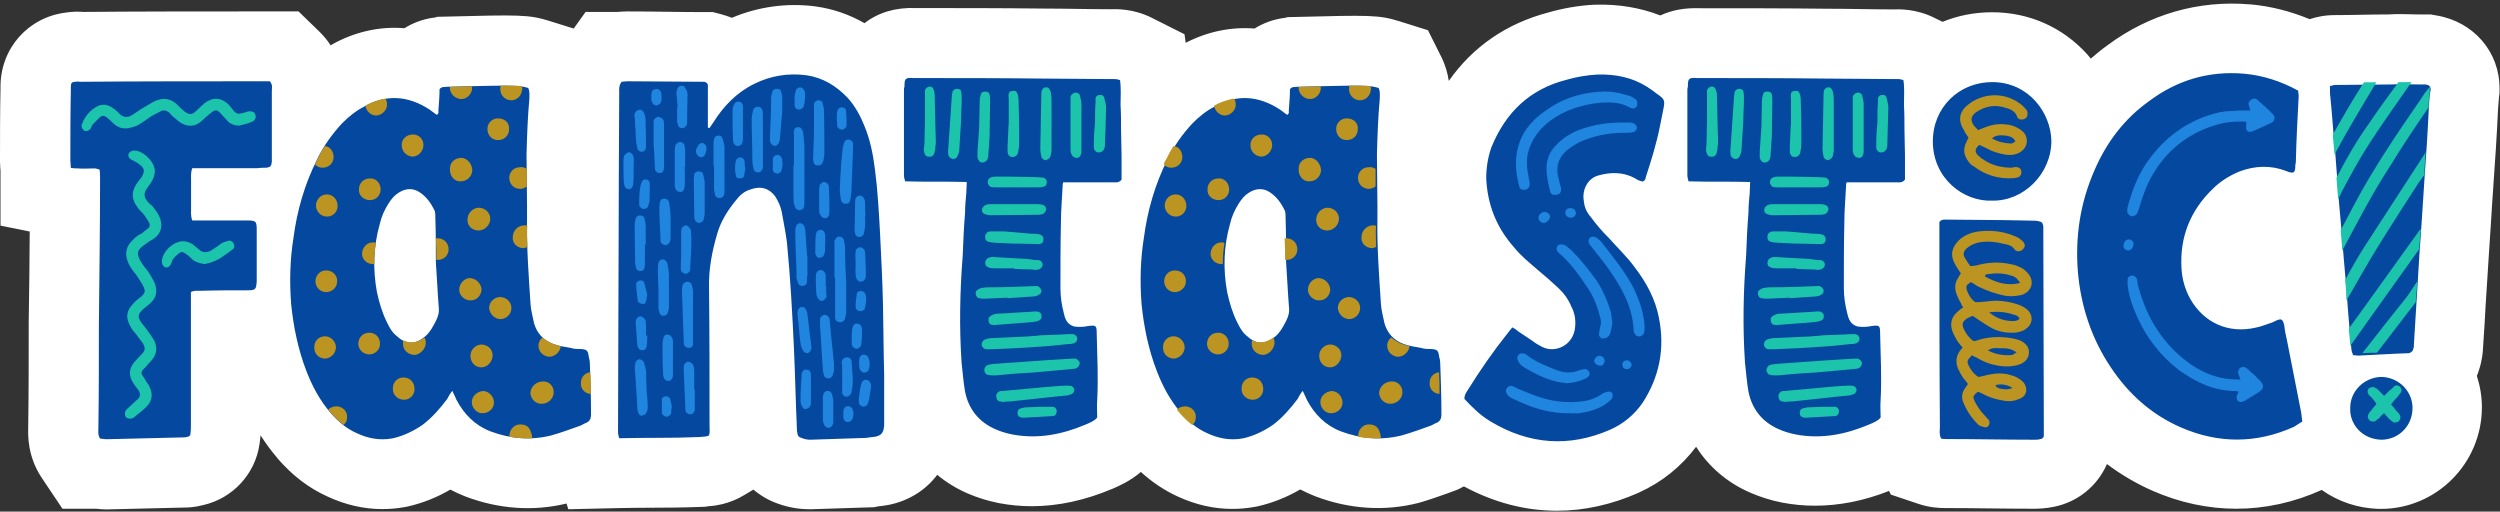
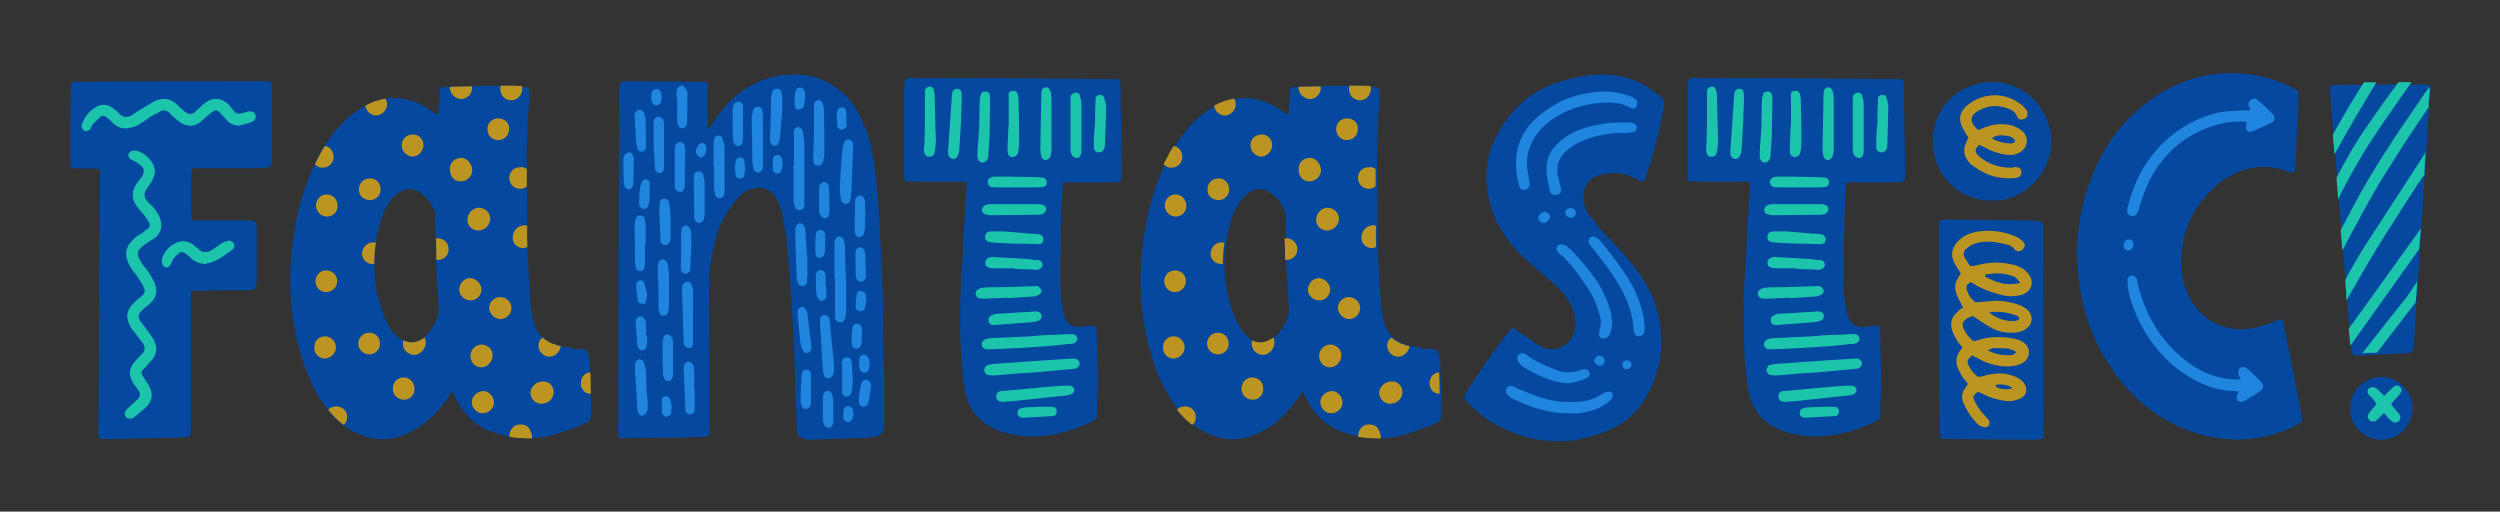
<svg xmlns="http://www.w3.org/2000/svg" fill="#000000" height="304.7" preserveAspectRatio="xMidYMid meet" version="1" viewBox="0.0 -2.0 1489.0 304.7" width="1489" zoomAndPan="magnify">
  <rect x="0.0" y="-2.0" width="1489.0" height="304.7" fill="#333333" stroke="none" />
  <g>
    <g id="change1_1">
-       <path d="M1451.1,7.2l-3.4-0.6h-6.9c-1.7,0-3.4,0-5.1-0.1c-3.9-0.1-8.4-0.2-13.2,0.1c-5.6,0-11,0.1-16.4,0.2 c-5.5,0.1-10.6,0.2-15.7,0.2c-6.5,0-11.5,1.4-13.7,2.1l-1.1,0.3c-11.4-4.7-23.1-7.7-35.2-8.8l-0.4,0c-30.6-2.6-59.9,5.9-84.7,24.3 c-3.5,2.5-6.8,5.2-10,8c-0.7-0.8-1.4-1.7-2.1-2.5c-14.6-16.2-34.7-25.1-56.7-25.1c-10.5,0-20.5,2-29.5,5.7l-4.7-2.3 c-11.1-5.6-21.2-5.2-25-5.1l-0.1,0c-6.3,0-12.5-0.1-19.1-0.2c-6.6-0.1-13.4-0.2-20.2-0.2c-25.4-0.3-51-0.3-75.8-0.3 c-8.6-0.3-16.4,1.1-23.2,4.3c-11.8-4.6-24.9-6.8-38.5-6.4l-0.9,0c-9.3,0.5-18.5,2.1-27.2,4.6c-24.9,6.5-45.1,20.4-59.4,40.8 c-0.6-4.2-1.9-9.2-4.5-14.4l-7.9-15.8l-16.9-5.3c-12.4-3.9-18.1-3.7-62.1-2.6l-4.6,0.1l-1.4,0.4c-7.5,0.9-13.5,3.4-18.3,6.4 c-13.9-1.1-27.8,1.7-41,8.5l-0.7-5.1l-19.5-9.8c-11.1-5.6-21.2-5.2-25-5.1l-0.2,0c-6.3,0-12.5-0.1-19.1-0.2 c-6.6-0.1-13.4-0.2-20.2-0.2c-25.4-0.3-51-0.3-75.8-0.3c-12-0.5-22.4,2.5-30.8,9c-8.9-5.1-18.6-8.5-28.7-9.9l-0.6-0.1 c-17-2.2-34.1,0.2-49.7,6.8c-2-0.8-4.1-1.5-6.3-2.1l-5-1.3h-6.5c-7.1,0-14.5-0.1-21.7-0.2c-7.4-0.1-15.1-0.2-22.7-0.2 c-2.3,0-4.4,0.2-5.9,0.3h-19l-7.1,9.9l-14.4-4.5c-12.4-3.9-18.1-3.7-62.1-2.6l-4.6,0.1l-1.4,0.4c-7.5,0.9-13.5,3.4-18.3,6.4 c-14.8-1.2-29.8,2.1-43.7,10c-0.1,0.1-0.2,0.1-0.3,0.2c-2-3.2-4.3-5.8-6.5-8L177.8,4.8h-23.2c-34.4,0-69.9,0-105.1,0.3 c-2.4-0.2-6-0.3-10.3,0.4C17,8.2,0.3,26.6,0.3,49.6v1.2C0,65.2,0,79.7,0,93.7c0,2.5,0.2,4.6,0.3,6.1v32.6l17.4,3.5 c-0.1,17.8-0.3,35.7-0.6,54.2l0,1.5c0,19.9,0,40.6-0.3,60.8l0,0.6c-0.1,4.1-0.5,16.7,8,29.5l12.4,18.5h20.1c1.5,0.2,3.6,0.4,6,0.4 h0.5l45.8-1.1c2.1,0,6.3-0.1,11.5-1.5c17.5-4,31-18.5,33.5-36.5c0.3-1.8,0.4-3.5,0.6-5c3,4.7,6.3,9.2,9.9,13.4l0.1,0.2 c8.9,10.3,18.7,17.8,29.8,22.8c10.7,5,21.7,7.5,32.7,7.5c4.5,0,9-0.4,13.4-1.2l1.6-0.3c8.8-2,17.3-5.3,25.5-10.1 c2.9,1.5,5.9,2.9,9,4.1c19.7,7.5,40.5,9,60.2,4.2l1.1,3.4l30.7-0.7c6.1-0.1,12.1-0.2,18.4-0.2c9.7,0,19.8-0.1,30.1-0.5l2.5-0.1 l1-0.2c4.1-0.3,12.8-1.1,22-6.7l5.5-3.3c4.3,3.6,9.2,6.5,14.7,8.4c6.1,2.2,12.4,3.3,18.8,3.3h0.7l37.7-1.2l2.3-0.5 c1.4-0.1,3.7-0.4,6.4-0.9c12-2.4,22.1-8.8,28.9-17.9c5.3,4.4,11.3,8.1,17.9,11c5.8,2.5,12,4.5,18.6,5.8l0.5,0.1 c6.4,1.2,12.8,1.8,19.3,1.8c15.7,0,31.8-3.5,48.1-10.4l0.5-0.2c3.2-1.4,9.8-4.2,16.4-9.8c6.7,6.1,13.9,10.9,21.7,14.5 c10.7,5,21.7,7.5,32.7,7.5c4.5,0,9-0.4,13.4-1.2l1.6-0.3c8.8-2,17.3-5.3,25.5-10.1c2.9,1.5,5.9,2.9,9,4.1 c20.2,7.7,41.5,9.1,61.6,3.9l1.4-0.4c5.8-1.7,11-3.6,16.1-5.4c1.2-0.4,2.3-0.8,3.5-1.3l2.4-0.9l2.3-1.2c0.3-0.1,0.5-0.3,0.8-0.4 l0.4-0.2c18,9.7,36.6,14.5,55.5,14.5c16.1,0,32.4-3.6,48.5-10.7l0.4-0.2c13.6-6.2,24.9-15.3,33.9-27.2c7.6,12,18.7,21.5,32.4,27.4 c5.8,2.5,12,4.5,18.6,5.8l0.5,0.1c6.4,1.2,12.8,1.8,19.3,1.8c14.4,0,29.2-2.9,44.1-8.8l1.1,2.2l16.4,5.5c6.6,2.2,12,2.5,16,2.5 c8.5,0,17.4,0.1,26,0.2c8.8,0.1,17.9,0.2,26.8,0.2c3.1,0,7.1-0.2,11.6-1.1c14.1-2.7,26-12.1,31.9-25.5c8.3,6.2,17.2,11.5,26.9,15.8 c16.4,7.2,33.3,10.8,50.1,10.8c17.2,0,34.3-3.7,50.9-11.2c9.8,7,21.5,10.9,34,11.3l1.2,0c33.2,0,60.2-27.2,60.2-60.5 c0-6.5-1.1-12.8-3-18.7c0.5-1.2,0.9-2.4,1.3-3.6c1.9-5.8,2.3-10.7,2.4-13.5l1-15.3l0-0.4c0.3-6,0.7-12,1.1-18.3 c0.4-6.6,0.9-13.5,1.3-20.4c0.5-7.2,1-14.4,1.4-21.4c0.4-6.5,0.8-13.2,1.3-19.8l0-0.2c1.1-15.4,2.1-30.4,2.8-45.7 c0.2-2,0.3-3.7,0.4-5.2c0.1-1,0.1-1.9,0.2-2.4l0.3-2.3v-2.3C1489,29.1,1473.4,10.9,1451.1,7.2z" fill="#ffffff" />
-     </g>
+       </g>
    <g id="change2_1">
      <path d="M161.9,52.1c0,11.9,0,23.8,0,36v6.3c-0.3,2.4-0.7,3.1-3.1,3.5c-2.1,0-3.8,0-5.9,0.3c-11.2,0-22,0-33.2,0 h-5.2c-1,2.8-0.7,5.2-0.7,7.7c0,2.8,0,5.6,0,8v7.7c0,2.4-0.3,4.9,0.7,7.7c1.7,0,3.5,0,5.2,0h26.6c6.6,0,6.6,0.3,6.6,6.6 c0,9.1,0,18.2,0,27.3v2.1c-0.3,5.2-0.7,5.6-5.6,5.6c-9.4,0-18.5,0-28,0.3c-1.7,0-3.5-0.3-5.6,0.7c0,1.7,0,3.8,0,5.9v73.1 c0,1.7,0,3.8-0.3,5.6c0,1-1,1.7-2.1,1.7c-0.7,0.3-1.4,0.3-2.1,0.3l-45.8,1.1c-1.4,0-2.8-0.4-3.8-0.4c-1.4-2.1-1-4.2-1-6.3 c0.3-20.6,0.3-41.3,0.3-61.6c0.3-29.4,0.7-58.4,0.7-87.4c0-1.7,0-3.1-0.3-4.9c-1-0.3-2.1-0.7-3.1-0.7c-3.1,0-6.3,0.3-9.8,0 c-1.4,0-2.4,0-4.2-0.3c0-1.7-0.3-3.1-0.3-4.5c0-14,0-28.3,0.3-42.3v-1.7c0-2.1,0.7-2.8,2.8-2.8c1-0.3,2.1,0,3.1,0 c35.7-0.3,71.3-0.3,106.7-0.3h5.9C162.6,48.6,161.9,50.4,161.9,52.1z M351.9,245.9c0,1.7-1,3.1-2.4,3.8c-1,0.3-2.1,1-3.5,1.7 c-5.9,2.1-11.5,4.2-17.5,5.9c-12.2,3.1-24.5,2.1-36.4-2.4c-9.1-3.5-15.7-10.1-20.3-18.9c-0.7-1.7-1.4-3.1-2.4-5.2 c-1.4,1.7-2.4,3.5-3.1,4.9c-4.2,5.6-9.1,11.2-14.7,15.4c-5.6,3.8-11.5,6.6-17.8,8c-7.7,1.4-14.7,0-21.3-3.1 c-6.3-2.8-11.2-7-15.7-12.2c-6.3-7.3-10.8-15.7-14.3-24.8c-4.9-12.6-7.7-26.2-9.1-39.9c-1-13.3-0.7-26.6,1.4-39.5 c2.1-16.1,6.6-31.8,14-46.5c3.8-8,9.1-15.4,15-21.7c3.8-3.8,8-7.3,12.9-9.8c13.3-7.7,26.6-6.6,39.2,1.7l4.2,3.1 c1.4-0.7,1-1.7,1-2.4c0.3-4.5,0.7-8.7,0.7-12.9c1.4-1.7,2.8-1.1,4.2-1.4c39.9-1,43-1,48.6,0.7c1,2.1,0.7,4.2,0.7,6.3 c-1,10.8-1.4,22-1.7,33.2c0,10.1,0.3,20.3,0.3,30.4v8c-0.3,17.1,1,34.3,2.1,51.1c0.3,3.8,1.4,7.7,2.1,11.2 c1.7,5.9,5.6,10.1,11.2,12.2c3.5,1.4,7,1.7,10.5,2.4c2.1,0.7,4.5,0.7,6.6,0.7c3.1,0.3,3.8,1,4.2,4.2c0.3,1.4,0.7,2.8,0.7,4.2 c0.3,9.4,0.7,19.2,0.7,28.7V245.9z M236.5,198.3c5.6,5.2,11.2,4.9,16.8,0c2.8-2.4,4.5-5.6,6.3-9.1c1.4-2.8,2.1-5.2,1.7-8.4 c-0.7-8.7-1-17.1-1.7-26.6c0-8.4,0-17.1-0.3-26.2c0-1.4,0-2.8-0.3-4.2c-2.1-4.5-4.9-8.7-9.4-11.5c-3.8-2.4-8-2.1-11.9,0.3 c-2.8,1.7-4.5,3.8-6.3,6.6c-2.4,3.8-4.2,7.7-5.2,12.2c-3.8,13.3-4.2,26.9-1.7,40.6c1.4,6.3,3.1,12.2,5.9,17.8 C231.9,193.1,233.7,196.2,236.5,198.3z M526.5,252.2c-0.3,3.5-1.7,5.2-5.2,5.9c-1.7,0.3-3.5,0.3-5.2,0.7l-33.6,1.1 c-1.7,0-3.5-0.4-5.2-1.1c-1.4-0.3-2.4-1.4-2.4-3.1c-0.3-1-0.3-2.1-0.3-3.1c-0.7-15.4-1-31.1-1.7-46.5c-1-21.3-2.1-42.3-4.2-63.7 c-0.7-5.9-2.1-12.2-3.1-18.2c-0.7-3.5-2.1-6.3-3.8-9.1c-3.5-4.9-8.7-6.6-15-4.2c-3.5,1-6.3,3.5-8.4,6.3 c-4.9,5.9-9.1,12.6-11.2,19.9c-3.1,10.5-5.2,21.3-4.9,32.5c0.3,27.3,0.3,54.6,0.3,81.8c0,2.1,0.3,4.2-0.3,5.9c-1.7,1-3.8,0.7-5.9,1 c-15.7,0.7-31.5,0.3-47.6,0.7c-0.4-1-0.4-2.1-0.7-2.8v-3.1c0.3-66.5,0.3-132.9,0.7-199.4c0-2.1-0.4-4.5,1.4-7c1,0,2.1-0.3,3.5-0.3 c14.7,0,29.7,0.3,44.4,0.3h1.4c1.4,0.4,2.1,1.1,2.1,2.1c0,1.4,0,2.8,0,3.8v21.3c0.3,0.3,0.7,0.3,1,0.3l2.4-3.5 c5.9-9.4,13.6-17.5,24.1-22.7c9.8-4.9,20.3-6.6,31.1-5.2c9.8,1.4,17.8,6.3,24.5,13.3c4.5,4.9,7.7,10.8,10.1,16.8 c3.5,8.4,5.2,17.1,6.3,25.9c1.7,12.9,2.4,26.2,3.1,39.2c0.7,14,1.4,27.6,1.7,41.6c0.3,13.6,0.3,27.6,0.7,41.3c0,9.1,0,18.2,0,27.3 V252.2z M668.1,104.9c-1.7,2.1-3.5,1.7-4.9,1.7c-8.4,0-16.4,0-24.8,0h-5.2c-0.3,1-0.3,1.7-0.3,2.4c-0.3,7-1,14-1,21 c-0.3,12.9-0.3,26.2-0.3,39.5c0,5.2,0.7,10.1,2.1,15.4c0.3,0.7,0.3,1.7,0.7,2.4c1,2.8,2.8,4.5,5.6,5.2c2.8,0.3,5.2,0.3,8-0.3 c4.9-0.7,5.2-0.3,5.2,4.5c0.3,13.3,1,26.2,0.3,39.5c-0.3,3.5,0,7,0,10.5c-1.7,2.1-4.5,3.1-7,4.2c-14,5.9-28.3,8.7-43.4,5.9 c-3.5-0.7-7-1.7-10.1-3.1c-9.8-4.2-16.1-11.9-18.2-22.4c-1-5.6-1.4-11.5-2.1-17.5c-1.4-21-1-42.3,0.7-63.7 c0.3-8.4,0.7-17.1,1.4-25.5c0-3.8,0.3-7.3,0.7-11.2c0-2.1,0.3-4.2,0.3-7c-12.6-0.4-24.5,0-36.7-0.4c-0.4-1.4-0.7-2.4-0.7-3.8 c0-5.6,0-11.2,0-16.8V51.8c0-0.7,0-1.4,0.3-2.1c0-4.9,0.4-5.6,5.6-5.2c25.5,0,51.1,0,76.6,0.3c13.3,0,26.6,0.3,39.9,0.3 c2.1,0,4.2-0.3,6.3,0.7c0.7,4.9,0.3,9.8,0.3,14.7c0.3,5.2,0.3,10.1,0.3,15c0,5.2,0.3,10.1,0.3,15V104.9z M858.4,245.9 c0,1.7-1,3.1-2.4,3.8c-1,0.3-2.1,1-3.5,1.7c-5.9,2.1-11.5,4.2-17.5,5.9c-12.2,3.1-24.5,2.1-36.4-2.4c-9.1-3.5-15.7-10.1-20.3-18.9 c-0.7-1.7-1.4-3.1-2.4-5.2c-1.4,1.7-2.4,3.5-3.1,4.9c-4.2,5.6-9.1,11.2-14.7,15.4c-5.6,3.8-11.5,6.6-17.8,8 c-7.7,1.4-14.7,0-21.3-3.1c-6.3-2.8-11.2-7-15.7-12.2c-6.3-7.3-10.8-15.7-14.3-24.8c-4.9-12.6-7.7-26.2-9.1-39.9 c-1-13.3-0.7-26.6,1.4-39.5c2.1-16.1,6.6-31.8,14-46.5c3.8-8,9.1-15.4,15-21.7c3.8-3.8,8-7.3,12.9-9.8c13.3-7.7,26.6-6.6,39.2,1.7 l4.2,3.1c1.4-0.7,1-1.7,1-2.4c0.3-4.5,0.7-8.7,0.7-12.9c1.4-1.7,2.8-1.1,4.2-1.4c39.9-1,43-1,48.6,0.7c1,2.1,0.7,4.2,0.7,6.3 c-1,10.8-1.4,22-1.7,33.2c0,10.1,0.3,20.3,0.3,30.4v8c-0.3,17.1,1,34.3,2.1,51.1c0.3,3.8,1.4,7.7,2.1,11.2 c1.7,5.9,5.6,10.1,11.2,12.2c3.5,1.4,7,1.7,10.5,2.4c2.1,0.7,4.5,0.7,6.6,0.7c3.1,0.3,3.8,1,4.2,4.2c0.3,1.4,0.7,2.8,0.7,4.2 c0.3,9.4,0.7,19.2,0.7,28.7V245.9z M742.9,198.3c5.6,5.2,11.2,4.9,16.8,0c2.8-2.4,4.5-5.6,6.3-9.1c1.4-2.8,2.1-5.2,1.7-8.4 c-0.7-8.7-1-17.1-1.7-26.6c0-8.4,0-17.1-0.3-26.2c0-1.4,0-2.8-0.3-4.2c-2.1-4.5-4.9-8.7-9.4-11.5c-3.8-2.4-8-2.1-11.9,0.3 c-2.8,1.7-4.5,3.8-6.3,6.6c-2.4,3.8-4.2,7.7-5.2,12.2c-3.8,13.3-4.2,26.9-1.7,40.6c1.4,6.3,3.1,12.2,5.9,17.8 C738.4,193.1,740.1,196.2,742.9,198.3z M952,102.5c-6.3,1.7-9.8,8.4-8.7,15c0.3,3.8,1.7,7,4.2,9.8c3.1,4.2,6.6,8.4,10.5,12.2 c5.2,5.9,11.2,11.5,15.7,17.8c7,9.1,12.2,18.9,14.3,29.7c3.8,18.5,0.3,35.7-9.8,51.1c-4.9,7-11.2,12.2-18.9,15.7 c-24.5,10.8-48.6,9.1-71.7-4.9c-5.9-3.5-10.8-8.4-15.4-13.3c0-2.8,1.4-4.2,2.4-5.9c7-11.2,14.7-22.4,23.1-32.9 c1-1.1,1.7-2.4,3.1-3.8c1.4,0.7,2.4,1.4,3.5,2.4l8.4,5.6c1.7,1.4,3.5,2.4,5.6,3.5c7.7,4.2,19.2-0.7,19.9-12.2 c0.3-4.2-0.3-8-2.4-11.9c-1.7-4.2-4.5-8-8-11.2c-3.8-3.5-7.7-7-11.5-10.1c-5.2-4.5-10.5-8.7-14.7-14 c-10.5-11.9-15.7-25.5-16.4-40.9c0-6.3,1-12.6,3.1-18.5c8.4-20.6,22.7-34.6,44.8-40.2c5.9-1.7,12.2-2.8,18.5-3.1 c10.5-0.3,20.6,1.7,29.4,7.3c2.1,1.4,4.2,2.8,5.9,4.2c4.5,3.1,4.9,3.8,3.8,9.1l-2.1,10.5c-2.1,10.5-5.2,20.3-8.4,30.1 c0,0.7-0.3,1.4-0.7,1.7c-0.3,0.7-1.4,1-1.7,0.7c-1.4-0.3-2.8-1-3.8-1.7C967.1,100.4,959.4,100.4,952,102.5z M1134.7,104.9 c-1.7,2.1-3.5,1.7-4.9,1.7c-8.4,0-16.4,0-24.8,0h-5.2c-0.3,1-0.3,1.7-0.3,2.4c-0.3,7-1,14-1,21c-0.3,12.9-0.3,26.2-0.3,39.5 c0,5.2,0.7,10.1,2.1,15.4c0.3,0.7,0.3,1.7,0.7,2.4c1,2.8,2.8,4.5,5.6,5.2c2.8,0.3,5.2,0.3,8-0.3c4.9-0.7,5.2-0.3,5.2,4.5 c0.3,13.3,1,26.2,0.3,39.5c-0.3,3.5,0,7,0,10.5c-1.7,2.1-4.5,3.1-7,4.2c-14,5.9-28.3,8.7-43.4,5.9c-3.5-0.7-7-1.7-10.1-3.1 c-9.8-4.2-16.1-11.9-18.2-22.4c-1-5.6-1.4-11.5-2.1-17.5c-1.4-21-1-42.3,0.7-63.7c0.3-8.4,0.7-17.1,1.4-25.5 c0-3.8,0.3-7.3,0.7-11.2c0-2.1,0.3-4.2,0.3-7c-12.6-0.4-24.5,0-36.7-0.4c-0.4-1.4-0.7-2.4-0.7-3.8c0-5.6,0-11.2,0-16.8V51.8 c0-0.7,0-1.4,0.3-2.1c0-4.9,0.4-5.6,5.6-5.2c25.5,0,51.1,0,76.6,0.3c13.3,0,26.6,0.3,39.9,0.3c2.1,0,4.2-0.3,6.3,0.7 c0.7,4.9,0.3,9.8,0.3,14.7c0.3,5.2,0.3,10.1,0.3,15c0,5.2,0.3,10.1,0.3,15V104.9z M1186.5,117.5c-17.1,0.7-35.3-13.3-35.3-35.3 c0-20.3,15.7-35.3,35.3-35.3c22,0,35,18.5,35.3,35C1221.8,101.4,1205.4,117.9,1186.5,117.5z M1217.3,257.8c-0.3,1-1,1.7-2.1,1.7 c-1,0.4-2.4,0.4-3.5,0.4c-17.5,0-35.3-0.4-52.8-0.4c-1,0-1.7,0-2.8-0.3c-0.3-0.7-0.7-1.7-0.7-2.4c-0.3-1.4,0-2.8,0-4.2 c-0.3-39.2-0.3-78-0.3-116.8v-5.6c1.4-1.7,2.8-1.4,4.2-1.4c11.5,0,23.1,0.3,34.3,0.3c5.6,0,10.8,0.3,16.1,0.3c1.4,0,2.8,0,4.2,0.3 c2.1,0.3,2.8,1,3.1,3.1v3.1c0,39.2,0.3,78.3,0.3,117.2V257.8z M1366.3,252.2c-22.4,10.1-45.1,10.1-67.5,0.3 c-17.5-7.7-31.1-19.9-41.6-35.7c-11.5-17.1-17.8-36.4-19.6-56.7c-1.7-21.3,1.4-41.6,10.1-61.2c7-16.1,17.5-30.1,32.2-40.6 c16.8-12.6,35.7-18.2,56.7-16.4c11.2,1,22,4.5,32.2,10.1c0,1.4,0.3,2.1,0.3,3.1c-0.7,13.3-1.4,26.2-1.7,39.5c0,0.7-0.3,1.1-0.3,1.7 c0,4.5-0.7,5.6-5.6,3.5c-9.1-3.5-18.5-3.1-27.6,0.3c-5.9,2.4-11.5,5.9-16.1,10.5c-13.3,12.9-19.6,28.7-18.5,47.2 c0.3,6.3,2.1,12.6,5.2,18.2c8,14,22.4,21,39.2,17.1c3.5-0.7,6.6-2.1,9.8-3.1c0.3-0.3,1-0.3,1.4-0.7c3.8-1.7,4.5-1.7,5.6,2.4 c0.3,3.1,1,6.3,1.7,9.4l8.4,42.7c0.3,1.7,0.3,3.5,0.7,5.2L1366.3,252.2z M1446.7,60.5c-0.7,15.4-1.7,30.8-2.8,45.8 c-1,14-1.7,28-2.8,41.6c-0.7,13.3-1.7,26.2-2.4,39.2l-1,16.4c0,0.7,0,1.4-0.3,2.1c-0.3,1.7-1.4,2.4-2.8,2.8h-1 c-9.8,0.3-19.2,1-29,1.4c-1,0-2.1-0.3-3.1-0.3c-0.3-1-1-2.4-1-3.5c-1.4-14-2.4-28-3.5-42c-1.4-15-2.4-29.7-3.8-44.4 c-0.7-10.5-1.7-21-2.4-31.5c-1.1-10.5-1.7-21.3-2.8-31.8c-0.3-2.1-0.3-4.5-0.3-7c1.4-0.3,2.1-0.7,3.1-0.7c10.8,0,22-0.3,33.2-0.3 c5.6-0.3,11.2,0,17.1,0h3.5c2.1,0.3,3.1,1,3.1,3.1C1447,54.6,1447,57.4,1446.7,60.5z M1418.3,259.9c-12.2-0.4-18.9-10.1-18.5-18.5 c-0.3-10.1,8-18.5,18.2-18.9c10.5,0,18.9,8.4,18.9,18.5C1436.9,251.8,1428.5,259.9,1418.3,259.9z" fill="#04489f" />
    </g>
    <g>
      <g id="change3_1">
        <path d="M377.4,99.7c0,2.8,0,5.6-0.3,8c0,0.7-0.4,1.7-1,2.4c-1,1-3.1,0.7-3.8-0.7c-0.3-0.7-0.7-1.7-0.7-2.4 c-0.3-4.5-0.3-9.1-0.3-13.6c0-1,0.3-2.4,0.7-3.1c0.7-0.7,1.7-1.4,2.4-1.7c1,0,2.4,1,2.8,2.4c0.3,0.7,0.3,1.7,0.3,2.4 C377.4,95.5,377.4,97.6,377.4,99.7z M378.5,74.8c-0.3-1.7-0.3-3.5-0.3-5.6c-0.3-1-0.3-2.1-0.3-3.1c0.3-1.4,1.4-2.4,2.8-2.8 c1.4,0,2.4,0.7,3.1,2.4c0.3,1,0.7,2.4,0.7,3.5c0,4.9,0.3,9.8,0.3,14.7c0,1,0,2.1-0.3,2.8c-0.4,1-1,1.7-2.4,1.7 c-1,0-2.1-0.7-2.4-1.7c-0.3-1-0.3-2.1-0.7-3.1C378.8,80.8,378.5,77.6,378.5,74.8z M384.1,143.7v10.5c0,1,0,2.4-0.3,3.5 c-0.3,1.4-1.4,1.7-2.4,1.7c-1,0-2.1-0.3-2.4-1.4c-0.3-0.7-0.3-1.7-0.7-2.8c0-7.3-0.3-15-0.3-22.7c0-1.4,0.3-3.1,0.7-4.5 c0.3-1,1.4-1.7,2.4-1.7c1.4,0,2.8,0.7,2.8,2.1c0.3,1.4,0.7,3.1,0.7,4.5c0,3.5,0,7,0,10.8H384.1z M385.1,230.5 c0.3,3.5,0.7,6.6,0.7,10.1c0,1-0.3,2.4-1,3.5c-0.3,0.7-1,1-2.1,1.4s-2.1-0.3-2.4-1.4c-0.3-0.7-0.7-1.7-0.7-2.4 c-0.3-8-1-15.7-1.4-23.4c-0.3-1.4,0-2.8,0.3-4.2c0-1,1.7-2.4,2.8-2.1c0.7,0.3,2.1,1,2.1,1.7c0.7,1.7,1,3.5,1.4,5.2 C384.8,222.8,385.1,226.6,385.1,230.5z M385.5,197.9c0,1.7,0,3.8-0.3,5.6c0,2.1-1,3.1-2.8,3.1c-1.4,0-2.4-1-2.8-2.8 c-0.3-4.5-0.7-9.1-1-13.6v-1c0.3-1.4,1.4-2.8,2.8-2.8c1,0,2.4,1,3.1,2.4c0,1,0.3,2.1,0.3,3.1c0,2.1,0,3.8,0,5.9H385.5z M385.5,173.1c-0.3,1.7-0.3,3.1-0.7,4.2c-0.3,1.4-1,2.1-2.1,1.7c-1,0-2.4-0.7-2.8-1.4c-0.3-3.5-1-7-1-10.5c0-1,1.4-2.1,2.4-2.1 c1,0,2.1,0.3,2.4,1.4C384.4,168.9,384.8,171.4,385.5,173.1z M386.9,114.4c0,0.3,0,2.1,0,3.5l-1,3.1c-0.3,1-1.7,1.7-3.1,1.4 c-1-0.3-1.7-1-2.1-2.1c0-4.2,0-8.7,1-12.6l1-2.1c1.4-1.4,3.8-0.7,4.2,1C387.2,108.8,386.9,111.2,386.9,114.4z M387.9,55.6 c0-1,0-2.1,0.4-2.8c0.3-1.4,1.4-1.7,2.4-1.7c1-0.4,2.1,0.3,2.8,1.4c0.7,1.7,0.7,3.8,0.3,5.9c-0.3,1.4-1.4,2.1-2.8,2.4 c-1.4,0-2.4-1-2.8-2.4C387.9,57.4,387.9,56.7,387.9,55.6z M389.3,84.3c0-3.8,0-7.3,0-11.2v-3.1c0.3-1.4,1.4-2.1,2.8-2.4 c1,0,2.8,1,3.1,2.1c0.3,1,0.3,1.7,0.3,2.8v24.8c0,0.7,0,1.4-0.3,2.1c-0.3,1-1,1.7-2.1,1.7c-1.4,0-2.4-0.7-2.8-1.7 c-0.3-0.7-0.3-2.1-0.3-2.8C389.7,92.3,389.7,88.1,389.3,84.3z M398.4,170.7v10.8c-0.3,1-0.3,2.4-1,3.5c-0.3,0.7-1.4,1-2.1,1 c-1,0.3-2.1-0.3-2.4-1.4c-0.3-1-0.7-2.1-0.7-3.1v-9.1c0-4.5-0.4-9.1-0.4-13.6c0-1.4,0-3.1,0.4-4.5c0.7-2.1,3.5-2.4,4.5-0.7 c0.7,0.7,1,1.7,1,2.4c0.3,1.7,0.7,3.8,0.7,5.9C398.4,164.7,398.4,167.9,398.4,170.7z M399.4,130.8v8c0,1,0,2.1-0.4,3.1 c-0.3,1-1.4,2.1-2.8,2.1c-1,0-2.4-1-2.8-2.1v-2.1c-0.3-5.9-0.7-12.2-0.7-18.2c0-1,0.3-2.1,0.3-3.1c0.3-1.4,1-2.1,2.4-2.1 c1.4-0.3,2.8,0.7,3.1,2.1l0.7,4.9C399.4,125.9,399.4,128.3,399.4,130.8z M400.1,239.9c-0.3,1.7-0.3,3.1-0.3,4.2 c-0.3,1-1.7,2.1-2.8,2.1s-2.4-1-2.8-2.1v-8c0-1,0.7-1.7,2.1-2.1c1,0,2.1,0.3,2.8,1.4L400.1,239.9z M400.8,210.9c0,2.8,0,5.6,0,8.4 v2.8c-0.3,1.7-1.4,2.8-2.8,2.8c-1.4,0-2.4-1-2.8-2.4c-0.3-1-0.3-1.7-0.3-2.8c-0.3-5.6-0.3-11.2-0.3-16.8c0-1.4,0.3-2.8,0.7-4.2 c0.3-1,1.4-1.7,2.4-1.4c1,0,2.1,0.7,2.4,1.7c0.7,0.7,0.7,1.7,0.7,2.8C400.8,204.9,400.8,207.7,400.8,210.9z M407.8,97.6 c0,3.5,0.3,7,0,10.5c0,2.8-1,4.5-2.8,4.2c-1.7,0-3.1-1.4-3.1-3.8V87.8c0-1,0-1.7,0.3-2.8c0.3-1.4,1.7-2.4,2.8-2.4 c1.4,0,2.8,1,2.8,2.8c0.3,1,0.3,2.1,0.3,3.1c0,3.1,0,5.9,0,9.1H407.8z M403.6,61.5c-0.3-2.4-0.3-4.9-0.7-7.3c0-1,0-1.7,0.4-2.8 c0-1,1-2.1,2.4-2.4c1,0,2.1,0.3,2.4,1.4c0.7,1,1.4,2.4,1.4,3.5c0,5.9-0.3,11.5-0.3,17.5c0,0.7-0.3,1.4-0.7,1.7 c-1,1.7-3.5,1.7-4.5,0c-0.3-1-0.7-2.1-0.7-3.1c0-2.8,0-5.6,0-8.4H403.6z M405.7,146.5v-8.4c0-1.4,0-2.8,0.3-4.2 c0.3-0.7,1.4-1.4,2.4-1.7c0.7,0,1.7,0.7,2.1,1.4c0.7,0.3,0.7,1,1,1.7c0,1.4,0.3,3.1,0.3,4.5c0,5.9-0.3,11.9-0.7,17.5v1.7 c-0.3,1-1.7,2.1-2.8,2.1c-1.4-0.3-2.4-1-2.8-2.4v-3.1C405.7,152.8,405.7,149.7,405.7,146.5z M412.7,186.4c0,4.5,0,9.1,0,14v3.1 c-0.3,1-1,1.7-2.4,1.7c-1.4,0-2.4-0.7-2.8-1.7c-0.3-1-0.3-2.1-0.3-3.1l-1-28.3c0-1.4,0-2.8,0.3-4.2c0.4-1,1.4-2.1,2.8-2.1 c1.4,0,2.4,0.7,2.8,2.1c0.3,1.4,0.7,2.8,0.7,4.2C412.7,177,412.7,181.5,412.7,186.4z M413.8,229.8c0,3.1,0,5.9,0,9.1v3.5 c-0.3,1.4-1.4,2.4-2.8,2.4c-1,0-2.4-1-2.8-2.1c0-0.7,0-1,0-1.7l-1-22.7c0-1,0-2.1,0.3-3.1c0.3-1,2.1-2.1,2.8-1.7 c1,0.3,2.1,1,2.4,1.7c0.7,1,0.7,2.4,0.7,3.5c0.3,3.8,0,7.3,0,11.2H413.8z M419.7,116.5v9.1c-0.3,1.4-0.3,2.4-0.7,3.5 c-0.7,1-1.4,1.7-2.8,1.7c-1,0-2.1-1-2.4-2.1c-0.3-0.7-0.3-1.4-0.3-2.1c0-7.3-0.3-14.7-0.3-21.7c0-1,0.3-2.1,0.3-3.1 c0.3-1,1.4-1.7,2.4-1.7s2.4,0.3,2.8,1.4c0.3,1.7,1,3.5,1,5.2C419.7,109.8,419.7,113.3,419.7,116.5z M414.5,87.4 c0.3-0.7,0.7-1.7,1.4-2.8c0.3-1,2.1-1.7,2.8-1.4c1.4,0.7,2.1,1.7,2.1,2.8c0,1.4-0.3,2.8-1,4.2c-0.3,1-1.7,1.7-2.8,1.4 c-1-0.3-1.7-1-2.1-2.1C414.5,89.2,414.5,88.5,414.5,87.4z M425,96.9V84.3c0-1,0-2.4,0.3-3.5c0.4-1.4,1-1.7,2.4-2.1 c1,0,2.1,0.3,2.4,1.4c0.7,1.4,1,3.1,1.4,4.9c0,3.8,0,7.7,0,11.2v14.3c0,1.4,0,2.4-0.3,3.8c-0.3,1-1.7,1.7-2.8,1.7 c-1,0-2.1-0.7-2.4-1.7c-0.3-1.4-0.7-2.8-0.7-4.2c0-4.2,0-8.7,0-13.3H425z M442.5,71.7v8c0,1,0,2.1-0.3,3.1 c-0.3,1.4-1.4,2.1-2.4,2.1c-1.4,0.3-2.4-0.7-2.8-1.7c-0.4-0.7-0.4-1.4-0.4-2.1c-0.3-5.6-0.3-11.5-0.3-17.1c0-1.4,0.3-2.8,1-3.8 c0.3-1.4,1.7-1.7,3.1-1.7c1,0.3,2.1,1.4,2.1,2.8C442.5,64.7,442.5,68.2,442.5,71.7z M443.9,98.3c-0.3,1.4-0.3,2.8-0.7,4.2 c0,1-1,1.7-2.1,1.7c-1.4,0.3-2.8-0.3-2.8-1.7c-0.7-2.8-0.7-5.9,0-8.7c0.3-1.4,1.7-2.1,2.8-2.1c1,0,2.1,1,2.4,2.4 C443.5,95.5,443.5,96.9,443.9,98.3z M454.4,81.5c0,4.9,0,9.8,0,14.7v1.7c-0.3,1.4-1.4,2.8-2.8,2.8c-1.4,0-2.8-1-2.8-2.4 c-0.3-1.7-0.7-3.1-0.7-4.9c0-8.4-0.4-16.4-0.4-24.8c0-1.4,0.4-2.8,0.7-4.2c0.3-2.1,1.7-2.8,3.1-2.8c1.7,0,2.8,1.4,2.8,3.5 c0.3,0.3,0,1,0,1.4C454.4,71.3,454.4,76.2,454.4,81.5z M465.9,63.6c-0.3,5.6-1,11.2-1.4,17.1c0,0.3,0,1-0.3,1.4 c-0.3,1.4-1.4,2.8-2.8,2.8c-1.4-0.3-2.8-1.4-2.8-3.5v-1.4c0.3-8.4,0.7-16.4,0.7-24.5l0.7-2.8c0.3-1,1-1.7,2.1-1.7 c1.4-0.4,2.8,0.3,3.1,1.4c0.3,1.4,0.7,2.4,0.7,3.8V63.6z M466.2,95.8c-0.3,1-0.3,2.1-0.7,3.5c0,1-1.4,2.1-2.4,2.1 c-1.4,0-2.8-1-2.8-2.4v-6.3c0.3-1.7,1.4-2.4,2.8-2.4c1.4,0,2.4,1,2.8,2.8C465.9,93.7,465.9,94.8,466.2,95.8z M472.9,96.2V78.3 c0-0.7-0.3-1.4,0-2.1c0-1.4,0.7-2.1,1.7-2.4c1.4-0.3,2.4,0.3,2.8,1c0.7,0.7,1,1.7,1,2.8c0.3,2.8,0.7,5.6,0.7,8.4v31.5 c0,1.4,0,2.8-0.3,4.2c-1,1.7-3.8,2.1-4.9,0.3l-1-2.4c-0.3-1.7-0.3-3.5-0.3-5.2c0-5.9,0-12.2,0-18.2H472.9z M473.2,58 c0-1.7,0-3.5,0.7-5.6c0-1.4,1.7-2.4,2.8-2.4c1.4,0.3,2.4,1.4,2.8,3.1c0,2.8,0,5.9-1,8.7c-0.7,1-2.1,1.7-3.1,1.4 c-1,0-2.1-1-2.1-2.4c0-0.3,0-0.7,0-1V58z M480.9,150.4v11.5c-0.3,1.4-0.3,2.8-0.3,4.2c-0.3,1.4-1,2.1-2.1,2.1 c-1.4,0.3-2.8-0.3-3.1-1.4c-0.3-1-0.7-2.1-1-3.1v-4.2c-0.3-7.7-0.7-15.7-0.7-23.4c0-1,0-2.1,0.4-3.1c0-1,1-1.7,2.1-2.1 c1.4,0,2.1,0.7,2.8,1.7c0.3,1,0.7,2.1,0.7,3.5c0.3,4.5,0.7,9.4,1,14.3H480.9z M475,185c0-0.7,0-1.4,0.3-2.4c0.3-0.7,1-1.4,1.7-1.7 c0.7-0.3,2.1,0,2.8,1l1,2.4c0.7,6.6,1.7,13.3,2.4,19.9c0.3,0.7,0,1.7-0.3,2.4c-0.7,2.1-3.5,2.4-4.5,0.3c-1-1.4-1.4-3.1-1.7-4.9 C476,196.5,475.7,191,475,185z M483,229.8v7.3c0,1,0,2.4-0.7,3.1c-0.3,0.7-1.4,1-2.1,1.4c-1,0.3-2.1-0.3-2.4-1.4 c-0.7-1-1-2.4-1-3.8c0-5.2,0.3-10.1,0.7-15.4c0-0.3,0-1,0.4-1.4c0.3-1,1.4-1.7,2.4-1.4c1.4,0,2.1,0.4,2.4,1.7 c0.3,0.7,0.3,2.1,0.3,2.8C483,225.2,483,227.7,483,229.8z M484.8,76.9c0-4.5,0-9.4,0-14v-3.1c0.3-1,1.4-2.1,2.8-2.1 c1,0,2.4,0.7,2.4,2.1c0.3,1,0.7,2.4,0.7,3.5c0.3,8.7,0.3,17.1,0.3,25.9c0,1.7-0.3,3.1-0.7,4.9c-0.7,1.7-1.7,2.8-3.5,2.4 c-1.4,0-2.4-1-2.4-3.1c-0.3-1,0-2.1,0-3.1C484.4,85.7,484.8,81.1,484.8,76.9z M491.4,143v4.5c0,1-0.7,2.1-1,3.1 c-0.7,0.3-1.4,1-2.4,1c-1,0-1.7-0.7-2.1-1.7c-0.3-0.7-0.3-1-0.3-1.7c0-3.5,0-7,0.3-10.5c0.3-1.7,1.4-2.8,2.8-2.8 c1.4,0,2.4,1,2.8,2.8V143z M492.1,168.6v4.5c0.3,0.7,0.3,1.7,0,2.1c-0.7,1-1.4,1.7-2.4,2.1c-0.3,0-1.7-0.3-2.1-1 c-0.7-1-1.4-2.4-1.4-3.8c-0.3-3.5-0.3-7-0.3-10.5c0-0.7,0.3-1.4,0.7-2.1c0.7-0.7,1.4-1.4,2.8-1c0.7,0,1.4,0.7,1.7,1.4 c0.7,0.7,0.7,1.7,0.7,2.4c0,2.1,0,3.8,0,5.9H492.1z M487.9,116.8v-5.9c0-1,0.3-1.7,0.3-2.8c0.7-0.7,1.4-1.4,2.4-1.7 c1.4,0,2.1,0.7,2.8,1.7c0.3,1,0.3,2.1,0.3,3.1c0.3,3.8,0.3,8,0.3,11.9c0,1,0,2.1-0.3,3.1c-0.3,1-1.4,2.1-2.4,1.7 c-1,0-2.1-0.7-2.4-1.4c-0.7-0.7-1-2.1-1-3.1C487.9,121.4,487.9,118.9,487.9,116.8z M496.7,214.7v4.2c-0.3,1-0.3,1.7-0.7,2.4 c-0.3,1.4-1.7,2.1-2.8,2.1c-1.4-0.3-2.1-0.7-2.4-1.7c-0.3-1.4-0.7-2.4-0.7-3.8c-0.7-8.7-1-17.5-1.7-26.2v-3.8 c0.3-1.4,1.4-2.1,2.8-2.4c1,0,2.1,0.7,2.8,2.1c0,0.7,0.3,1.4,0.3,2.1C494.9,197.9,496,206.3,496.7,214.7z M496.3,242.4 c0,1.7,0,3.5,0,5.2v2.4c-0.4,1.4-1,2.4-2.4,2.8c-1,0.3-2.8-0.7-3.1-2.1c-0.3-0.7-0.7-1.7-0.7-2.4c0-4.5,0-9.1,0-14l0.3-1.4 c0.3-1.4,1.4-2.1,2.4-2.1c1.4,0,2.4,0.7,2.8,2.1c0.3,0.7,0.3,2.1,0.7,3.1C496.3,238.2,496.3,240.3,496.3,242.4z M497,163.3 c0-6.6,0-13.3,0-19.9v-1.7c0.3-1.4,1.4-2.8,2.8-2.8c1.4,0,2.8,1,2.8,2.4c0.3,1.4,0.7,2.8,0.7,4.2c0,7,0.3,14,0.7,21v16.8 c0,1.7-0.4,3.1-0.7,4.5c-0.7,1.7-2.1,2.4-3.5,2.1c-1.4-0.3-2.1-1-2.4-2.4v-4.2c0-6.6,0-13.3,0-19.9H497z M498.4,68.9 c0-2.1,0-3.5,0.3-4.9c0.3-1,1.4-2.1,2.4-2.1c1.4,0,2.8,0.7,2.8,2.1c0.3,3.1,0.3,5.9,0.3,9.1c-0.3,1-1.4,2.1-2.8,2.1 c-1,0-2.4-0.7-2.8-2.1C498.8,71.7,498.4,69.9,498.4,68.9z M500.5,103.5c0.3-5.6,0.7-11.2,1.4-17.1c0-1,0.7-2.4,1-3.8 c0.7-1.4,2.1-1.7,3.1-1.4c1,0.3,2.1,1.4,2.1,2.8c0,0.4,0,1,0,1.4l-1,26.6c-0.3,1.7-0.3,3.5-0.7,5.2c-0.3,1.4-1,2.1-2.4,2.1 c-1.4,0.3-2.8-0.7-3.1-2.1c-0.3-2.1-0.7-4.2-0.7-6.3C500.2,108.4,500.5,106,500.5,103.5z M501.6,222.1v-6.3c0-0.7-0.3-1.4-0.3-2.1 c0.3-1.7,1.4-2.8,2.8-2.8c1.4-0.3,2.8,0.7,3.1,2.1c0.3,6.3,1.4,12.2,0,18.2c0,0.7-0.3,1.4-0.7,1.7c-0.7,1-1.7,1.4-2.8,1.4 c-1-0.3-1.7-1-2.1-2.1v-3.1C501.6,226.6,501.6,224.5,501.6,222.1z M502.3,244.8c0-1,0-2.1,0.3-3.1c0.3-1,1-1.7,2.4-1.7 c1-0.3,2.4,0.7,2.8,1.7c0.7,2.1,0.7,3.8,0,5.6c-0.7,1.4-1.7,2.1-3.1,2.1c-1,0-2.1-1-2.4-2.4V244.8z M507.2,198.3 c0-1,0.3-2.4,0.3-3.8c0-0.7,0.4-1.4,0.4-2.1c0.7-1,1.4-1.7,2.4-1.7c1.4,0,2.4,0.7,2.8,2.1c0.3,0.3,0.3,0.7,0.3,1 c0,2.8,0,5.6-0.3,8.4c0,0.7-0.3,1.4-0.3,1.7c-0.7,1.4-2.1,2.1-3.1,1.7c-1,0-2.1-1-2.4-2.4V198.3z M515.2,126.3 c0,2.1,0.3,4.2,0,6.3c0,1.4-0.4,3.1-0.7,4.5c-0.3,1.4-1.7,2.1-2.8,2.1c-1,0-2.4-1-2.4-2.4c-0.3-0.7-0.3-1.7-0.3-2.4 c0-5.2,0.3-10.5,0.3-15.7v-0.7c0-2.1,1-3.1,2.4-3.5c1.7,0,3.1,1,3.5,3.5c0,2.8,0,5.6,0.3,8.4H515.2z M509.6,154.6 c0-2.1-0.3-4.5,0-6.6c0-1.4,1-2.4,2.4-2.8c1.4,0,2.8,1,3.1,2.4c0,1,0.3,1.7,0.3,2.8c0,3.5,0.3,6.6,0.3,10.1v2.4 c-0.3,1.7-1.4,2.8-2.8,2.8c-1.4,0.3-2.4-0.7-3.1-2.4l-0.3-3.5C509.6,158.1,509.6,156.3,509.6,154.6z M515.9,177.3 c-0.3,1-0.3,2.4-0.7,4.2c-0.4,1.4-2.1,2.1-3.5,1.7c-1.4-0.3-2.1-1.4-2.1-2.8c0-2.4,0.3-4.9,0.7-7.3c0-1,1.4-2.1,2.8-1.7 c1,0,2.4,1,2.4,2.1C515.9,174.5,515.9,175.6,515.9,177.3z M518.7,229.1l-1,6.3c0,1-0.7,2.4-1,3.5c-0.7,1-2.4,1.7-3.5,1 c-1-0.3-1.7-1.4-1.7-2.8v-1.7c0.3-2.8,0.7-5.6,1.4-8.4c0.3-1.7,1.4-2.8,2.8-2.8c1.7,0,2.8,1.4,3.1,3.1V229.1z M511.7,214.4 c0-1.4,0-2.4,0.3-3.5c0.3-0.7,1.4-1.7,2.1-1.7c1,0,2.4,0.3,2.8,1.4c1.4,2.4,1.4,5.2,0.3,8c-0.3,0.7-1.7,1.4-2.8,1.4 c-0.7-0.3-1.7-1-2.1-1.7C511.7,216.8,511.7,215.4,511.7,214.4z M935.1,244.1c-13.3,0.3-24.1-3.8-35-9.1c-0.7-0.3-1.4-1-2.1-1.7 c-1-1-1.4-2.8-0.7-3.8c0.7-1.4,2.4-2.1,3.8-1.4c1,0.3,2.1,1,2.8,1.4c4.5,1.7,9.1,3.8,13.6,5.2c8.7,2.8,17.5,3.5,26.6,2.1 c3.8-0.7,7.3-2.1,10.5-4.5c1.1-0.4,2.1-1,3.5-1c1-0.3,2.1,0.3,2.4,1.4c0,0.7,0,2.1-0.3,2.4c-1,1.4-2.4,2.4-3.8,3.5 c-5.2,3.5-10.8,4.9-16.8,5.6H935.1z M956.4,52.5c3.5,0,8,0.7,12.2,2.1c1.7,0.3,3.5,1,4.9,2.1c1.4,0.7,1.7,1.7,1.7,3.1 c0,1.7-1.4,3.1-3.1,2.8c-0.3-0.3-0.7-0.3-1-0.3c-5.6-3.5-11.9-3.5-17.8-3.1c-10.8,1-21,4.2-29.7,10.5 c-6.6,4.9-11.5,11.2-13.6,19.6c-0.7,3.1-0.7,6.6-0.3,9.8l1.1,6.3c0,0.7,0.3,1.4,0.3,2.1c0,1.7-1.1,3.5-2.8,3.5 c-1.4,0.3-3.1-0.3-3.5-2.1c-3.1-11.9-2.8-23.4,4.2-33.9c3.1-4.2,6.6-7.7,10.8-10.5C929.8,57,941.4,52.8,956.4,52.5z M933,226.3 l-5.9-1c-7-1.7-13.3-4.9-19.2-8.4c-1-0.7-2.1-1.4-2.8-2.4c-0.7-1-1.4-2.1-1.4-3.5c0-1.7,2.1-3.1,3.8-2.4c0.7,0,1.4,0.3,1.7,0.7 c5.2,4.2,11.5,6.6,17.8,9.1c4.5,1.7,9.4,2.1,14,0c0.7-0.3,1-0.3,1.7-0.3c1.7-0.7,3.1,0,3.8,1.4c0.7,1.4,0,2.8-1.7,3.8 C941.4,224.9,937.9,225.9,933,226.3z M923.2,127c0,1.7-2.1,3.8-3.8,3.8c-1.4,0-3.1-1.4-3.1-3.1c0-1.7,1.7-3.5,3.8-3.5 C921.4,124.2,923.2,125.6,923.2,127z M965.2,71h5.2c0.7,0,1.4,0,2.1,0.3c1.4,0.3,2.8,2.1,2.4,3.1c-0.3,1.4-1.4,2.4-2.8,2.4 c-1.4,0.3-2.8,0.3-4.2,0.3c-7.7,0-15.4,1-22.7,3.8c-4.5,1.4-8.4,3.8-11.9,6.6c-4.5,3.8-6.3,8.4-5.6,14c0.3,2.1,1,4.2,1.4,6.3 c0.3,1,0.7,2.1,0.7,3.1c0,1.7-1,3.1-3.1,3.1c-1.7,0.3-3.1-0.3-3.5-2.1c-1-4.5-2.1-8.7-2.1-13.3c0-5.6,1.7-10.1,5.6-14 c3.8-4.2,8.7-7.3,14.3-9.4C948.7,72.4,956.8,71,965.2,71z M960.3,190.6c-0.3,1.7-0.7,4.2-1.4,6.3c-0.3,0.7-1,1.7-1.7,2.1 c-0.7,0.3-2.1,0.7-2.8,0.7c-1-0.3-2.1-1.4-2.1-2.4c0.3-1.4,0.3-2.8,0.7-4.2c0.7-2.1,0.7-4.2,0-6.3c-1.4-5.9-3.8-11.9-7-16.8 c-5.2-7.7-10.5-15.4-17.5-21.3l-1-1c-1-1.7,0-4.2,2.1-4.2c0.7,0,2.1,0.3,2.8,0.7c1.4,1,2.8,2.1,3.8,3.1c5.6,5.6,10.5,11.9,15,18.2 c3.8,5.9,6.6,12.6,8.4,19.2C959.9,186.4,959.9,188.2,960.3,190.6z M938.6,125.2c-0.3,1.7-1.7,2.8-3.8,2.4 c-1.7-0.4-2.8-1.7-2.4-3.5c0-1.4,1.7-2.4,3.5-2.1C937.5,122.1,938.6,123.5,938.6,125.2z M979.5,193.4c0,0.7,0,1.7-0.3,2.8 c-0.3,1.4-2.1,2.4-3.5,2.1c-1,0-2.1-1-2.4-2.4c-0.3-0.3-0.3-1-0.3-1.4c-0.7-14-7.3-25.5-15-36.4c-3.5-4.9-7-9.1-10.5-13.6 c-0.3-0.3-0.7-0.7-0.7-1c-1-1.4-0.7-2.8,0-3.8c1-1,2.8-1,4.2,0c1.1,0.7,1.7,1.4,2.8,2.4c7,9.1,14.3,17.8,19.6,28.3 c2.8,6.3,5.2,12.6,5.9,19.6C979.5,191,979.5,192,979.5,193.4z M953.3,215.8c-2.1,0-3.8-1.4-3.8-3.1c0.3-1.4,1.7-2.8,3.1-2.8 c1.7,0,3.1,1.4,3.1,3.1C955.7,214.4,954.7,215.8,953.3,215.8z M969,212.6c1.4,0,2.8,1.4,2.8,2.8c-0.3,1.4-1.7,2.8-3.1,2.4 c-1.4,0-2.4-1-2.4-2.8C966.2,213.7,967.3,212.6,969,212.6z M1267.9,140.6c1.4,0,2.8,1,2.8,2.8c0,1.7-1.4,3.8-3.1,3.8 s-3.1-1.4-2.8-3.1C1264.8,142.3,1266.2,140.6,1267.9,140.6z M1340.3,63.7c-0.3-1.4-0.7-2.4-1-3.1c-0.3-1.4,0.3-2.4,1.4-3.1 c1-1,2.4-1,3.5-0.3c3.1,2.8,6.6,5.6,9.4,8.7c1.7,1.7,1.4,4.2-0.7,5.2c-3.8,1.7-7.3,3.5-10.8,4.9c-3.1,1.4-4.9,0-4.2-3.5v-1 c0.4-0.3,0-0.3,0-1c-4.2-0.3-8.7,0-13.3,0.7c-19.9,4.5-35,16.1-44.4,34.3c-2.4,5.2-4.5,10.5-5.9,15.7c-0.3,1.4-1,2.8-1.4,3.8 c-0.7,1.4-2.4,2.1-3.8,1.7c-1.4-0.7-2.4-2.1-2.1-3.5c0-0.7,0-1.4,0.3-2.1c2.8-10.5,6.6-20.3,13.3-29c10.5-14,24.5-23.4,41.6-27.3 c3.8-0.7,8-0.7,12.2-1H1340.3z M1334.4,223.8l-1-2.4c-0.7-1.7-0.3-3.1,0.7-4.2c1-0.7,2.4-1,3.8,0c1.1,0.7,1.7,1.4,2.4,2.1 c2.1,1.7,4.2,3.8,5.9,5.6c2.4,2.4,2.1,4.5-0.3,6.3c-3.1,2.1-6.3,3.8-9.1,5.6c-1.4,0.7-2.4,1-3.8,0c-1-0.7-1-2.1-0.7-3.5 c0.3-0.3,0.7-1,1-2.1c-1.4-0.3-2.1-0.3-2.8-0.3c-12.6-0.3-23.1-5.6-32.9-12.6c-10.8-8.4-18.9-18.9-24.5-31.1 c-2.8-6.3-5.2-12.6-5.9-19.6v-3.1c0-1.4,1.4-2.4,2.8-2.4c1,0,2.4,1,2.8,2.1c0.3,1.4,0.3,2.8,0.7,4.2c5.2,19.6,15.4,35.7,32.2,47.2 c8,5.2,16.8,8.4,26.2,8.4H1334.4z" fill="#2085de" />
      </g>
      <g id="change4_1">
        <path d="M193.8,211.6c-3.8,0-6.6-2.8-6.6-6.3c-0.3-3.8,2.4-7,6.3-7c3.5,0,6.3,2.8,6.6,6.3 C200.1,208.4,197.3,211.2,193.8,211.6z M198.7,91.6c0,3.5-2.8,6.3-6.6,6.3c-1.7,0-3.5-0.7-4.5-2.1c0.3-1,0.7-1.7,1.4-2.8 c1.4-2.8,2.8-5.6,4.5-8C196.6,85.3,198.7,88.1,198.7,91.6z M194.5,159.1c3.8,0,6.6,3.1,6.3,6.6c0,3.5-3.1,6.3-6.6,6.3 c-3.5,0-6.6-3.1-6.3-7C188.2,161.6,191,158.8,194.5,159.1z M201.1,120.7c0,3.5-2.8,6.3-6.3,6.3c-3.8,0-6.6-3.1-6.6-6.6 s2.8-6.6,6.3-6.6C198.3,113.7,201.1,116.8,201.1,120.7z M206.7,246.9c0,1.7-0.7,3.1-2.1,4.2c-2.8-2.1-5.2-4.5-7.7-7.3 c-0.3-0.7-1-1-1.4-1.7c1-1.4,3.1-2.1,5.2-2.1C204.3,240.3,207.1,243.1,206.7,246.9z M226.3,202.5c0.3,3.5-2.8,6.6-6.3,6.6 c-3.5,0-6.6-2.8-6.6-6.3c0-3.5,2.4-6.3,5.9-6.6C223.2,195.8,226.3,198.6,226.3,202.5z M226.7,110.9c0,3.5-2.8,6.3-6.3,6.3 c-3.8,0-7-2.8-6.6-6.6c0-3.5,2.8-6.3,6.3-6.3C223.9,103.9,226.7,107,226.7,110.9z M223.9,142.7c-0.7,4.2-1,8.4-1,12.6h-0.7 c-3.5,0-6.3-2.4-6.6-5.9c0-3.8,2.8-7,6.3-7C222.5,142.3,223.2,142.3,223.9,142.7z M230.5,59.8c0.3,3.8-3.1,7-6.6,7 c-3.1,0-5.9-2.8-6.3-5.9c3.8-2.1,8-3.5,11.9-4.2C230.1,57.7,230.5,58.7,230.5,59.8z M240.6,236.1c-3.8,0-7-3.1-6.6-7 c0-3.5,2.8-6.3,6.3-6.3c3.8,0,6.6,2.8,6.6,7C246.9,233.3,244.1,236.1,240.6,236.1z M252.2,84.3c0,3.8-3.1,7-6.6,7 c-3.5-0.3-6.3-3.1-6.3-6.6c-0.3-3.8,2.8-6.6,6.6-6.6C249.4,78,252.2,80.8,252.2,84.3z M253.6,202.1c0,3.5-3.1,7-6.6,7.3 c-3.8,0-7-2.8-7-6.6c0-0.7,0-1.4,0.3-2.1c4.2,2.1,8.4,1.4,12.6-1.7C253.2,199.7,253.6,200.7,253.6,202.1z M267.2,146.5 c0,3.5-2.8,6.3-6.3,6.3h-1c0-4.2,0-8.4-0.3-12.9h1.4C264.8,140.2,267.2,143,267.2,146.5z M273.9,106c-3.5,0-6.3-3.5-5.9-7.7 c0-3.8,3.1-6.3,7-6.3c3.5,0.3,6.3,3.8,6.3,7.7C280.9,103.5,277.7,106.3,273.9,106z M281.2,50.4c0,3.5-3.1,6.6-6.3,6.6 c-3.8,0-7-3.1-7-7l0.3-0.3c4.9,0,9.1-0.3,12.9-0.3V50.4z M286.8,170.3c0,3.5-2.8,6.6-6.3,6.6c-3.5,0.3-7-2.8-7-6.3 c0-3.8,3.1-7,6.6-7C283.7,164,286.5,166.8,286.8,170.3z M278.4,129c0-3.8,2.8-7,6.6-7.3c3.8,0,7,2.8,7,6.6c0,3.5-3.1,7-7,7 C281.6,135.3,278.4,132.9,278.4,129z M286.8,216.8c-3.8,0-6.6-2.8-6.6-7c0-3.5,3.1-6.6,6.6-6.6c3.5,0,6.6,2.8,6.6,6.3 C293.5,213.3,290.3,216.8,286.8,216.8z M294.2,237.8c0,3.5-3.1,6.3-6.6,6.3c-3.5,0.3-6.6-3.1-6.6-6.6c0-3.5,3.1-6.3,6.6-6.6 C291,230.8,294.2,234,294.2,237.8z M296.6,68.5c4.2,0,7,2.8,6.6,6.6c0,3.5-2.8,6.3-6.3,6.3c-3.8,0.3-6.6-2.8-6.6-6.6 C290.3,71.3,293.1,68.5,296.6,68.5z M304.6,181.5c0,3.5-2.8,6.3-6.3,6.6c-3.5,0-6.6-2.8-7-6.6c0-3.5,2.8-6.3,6.3-6.6 C301.5,174.9,304.6,177.7,304.6,181.5z M310.9,51.8c-0.3,3.5-3.5,6.3-7,5.9c-3.5-0.3-6.3-3.5-5.9-7.3c0-0.3,0-1,0.3-1.4 c6.6,0,10.1,0,12.6,0.3C310.9,50.4,311.3,51.1,310.9,51.8z M313.7,109.1c-1,0.7-2.4,1.4-3.8,1.4c-3.8,0-6.6-2.8-6.6-6.6 c0-3.5,2.8-6.3,6.3-6.3c1.7-0.3,3.1,0.3,4.2,1V109.1z M316.9,258.1v1c-4.5,0-9.1,0-13.6-1c0-1,0.3-2.4,0.7-3.5 c1.4-2.4,3.1-3.8,5.9-3.8c2.8,0,4.9,1,5.9,3.5C316.5,255.7,316.9,257.4,316.9,258.1z M314.1,145.1c-0.7,0.3-1.7,0.7-2.8,0.7 c-3.5-0.3-6.3-3.1-5.9-6.6c0-3.8,3.1-7,7-7c0.7,0,1,0,1.7,0.3C313.7,136.7,314.1,140.9,314.1,145.1z M329.8,231.5 c0,3.8-3.1,7-7.3,7c-3.5,0-6.3-2.8-6.6-6.3c0-3.8,3.5-7,7.3-7C327,224.9,329.8,228,329.8,231.5z M334,204.2 c-0.4,3.5-3.5,6.3-7,6.3c-3.5-0.3-6.3-3.1-6.3-6.6c0-2.1,1-3.8,2.4-4.9c1.7,1.4,3.8,2.8,6.3,3.8 C330.9,203.2,332.3,203.9,334,204.2z M351.9,232.6c-3.5,0-6.3-3.1-5.9-6.6c0-3.5,2.4-5.9,5.6-6.3 C351.9,224.2,351.9,228.4,351.9,232.6z M699.3,211.6c-3.8,0-6.6-2.8-6.6-6.3c-0.3-3.8,2.4-7,6.3-7c3.5,0,6.3,2.8,6.6,6.3 C705.6,208.4,702.8,211.2,699.3,211.6z M704.2,91.6c0,3.5-2.8,6.3-6.6,6.3c-1.7,0-3.5-0.7-4.5-2.1c0.3-1,0.7-1.7,1.4-2.8 c1.4-2.8,2.8-5.6,4.5-8C702.1,85.3,704.2,88.1,704.2,91.6z M700,159.1c3.8,0,6.6,3.1,6.3,6.6c0,3.5-3.1,6.3-6.6,6.3 s-6.6-3.1-6.3-7C693.7,161.6,696.5,158.8,700,159.1z M706.6,120.7c0,3.5-2.8,6.3-6.3,6.3c-3.8,0-6.6-3.1-6.6-6.6s2.8-6.6,6.3-6.6 C703.8,113.7,706.6,116.8,706.6,120.7z M712.2,246.9c0,1.7-0.7,3.1-2.1,4.2c-2.8-2.1-5.2-4.5-7.7-7.3c-0.3-0.7-1-1-1.4-1.7 c1-1.4,3.1-2.1,5.2-2.1C709.8,240.3,712.6,243.1,712.2,246.9z M731.8,202.5c0.3,3.5-2.8,6.6-6.3,6.6s-6.6-2.8-6.6-6.3 c0-3.5,2.4-6.3,5.9-6.6C728.6,195.8,731.8,198.6,731.8,202.5z M732.1,110.9c0,3.5-2.8,6.3-6.3,6.3c-3.8,0-7-2.8-6.6-6.6 c0-3.5,2.8-6.3,6.3-6.3C729.3,103.9,732.1,107,732.1,110.9z M729.3,142.7c-0.7,4.2-1,8.4-1,12.6h-0.7c-3.5,0-6.3-2.4-6.6-5.9 c0-3.8,2.8-7,6.3-7C727.9,142.3,728.6,142.3,729.3,142.7z M736,59.8c0.3,3.8-3.1,7-6.6,7c-3.1,0-5.9-2.8-6.3-5.9 c3.8-2.1,8-3.5,11.9-4.2C735.6,57.7,736,58.7,736,59.8z M746.1,236.1c-3.8,0-7-3.1-6.6-7c0-3.5,2.8-6.3,6.3-6.3 c3.8,0,6.6,2.8,6.6,7C752.4,233.3,749.6,236.1,746.1,236.1z M757.7,84.3c0,3.8-3.1,7-6.6,7c-3.5-0.3-6.3-3.1-6.3-6.6 c-0.3-3.8,2.8-6.6,6.6-6.6C754.9,78,757.7,80.8,757.7,84.3z M759.1,202.1c0,3.5-3.1,7-6.6,7.3c-3.8,0-7-2.8-7-6.6 c0-0.7,0-1.4,0.3-2.1c4.2,2.1,8.4,1.4,12.6-1.7C758.7,199.7,759.1,200.7,759.1,202.1z M772.7,146.5c0,3.5-2.8,6.3-6.3,6.3h-1 c0-4.2,0-8.4-0.3-12.9h1.4C770.3,140.2,772.7,143,772.7,146.5z M779.4,106c-3.5,0-6.3-3.5-5.9-7.7c0-3.8,3.1-6.3,7-6.3 c3.5,0.3,6.3,3.8,6.3,7.7C786.4,103.5,783.2,106.3,779.4,106z M786.7,50.4c0,3.5-3.1,6.6-6.3,6.6c-3.8,0-7-3.1-7-7l0.3-0.3 c4.9,0,9.1-0.3,12.9-0.3V50.4z M792.3,170.3c0,3.5-2.8,6.6-6.3,6.6c-3.5,0.3-7-2.8-7-6.3c0-3.8,3.1-7,6.6-7 C789.2,164,792,166.8,792.3,170.3z M783.9,129c0-3.8,2.8-7,6.6-7.3c3.8,0,7,2.8,7,6.6c0,3.5-3.1,7-7,7 C787.1,135.3,783.9,132.9,783.9,129z M792.3,216.8c-3.8,0-6.6-2.8-6.6-7c0-3.5,3.1-6.6,6.6-6.6c3.5,0,6.6,2.8,6.6,6.3 C798.9,213.3,795.8,216.8,792.3,216.8z M799.6,237.8c0,3.5-3.1,6.3-6.6,6.3c-3.5,0.3-6.6-3.1-6.6-6.6c0-3.5,3.1-6.3,6.6-6.6 C796.5,230.8,799.6,234,799.6,237.8z M802.1,68.5c4.2,0,7,2.8,6.6,6.6c0,3.5-2.8,6.3-6.3,6.3c-3.8,0.3-6.6-2.8-6.6-6.6 C795.8,71.3,798.6,68.5,802.1,68.5z M810.1,181.5c0,3.5-2.8,6.3-6.3,6.6c-3.5,0-6.6-2.8-7-6.6c0-3.5,2.8-6.3,6.3-6.6 C807,174.9,810.1,177.7,810.1,181.5z M816.4,51.8c-0.3,3.5-3.5,6.3-7,5.9c-3.5-0.3-6.3-3.5-5.9-7.3c0-0.3,0-1,0.3-1.4 c6.6,0,10.1,0,12.6,0.3C816.4,50.4,816.8,51.1,816.4,51.8z M819.2,109.1c-1,0.7-2.4,1.4-3.8,1.4c-3.8,0-6.6-2.8-6.6-6.6 c0-3.5,2.8-6.3,6.3-6.3c1.7-0.3,3.1,0.3,4.2,1V109.1z M822.4,258.1v1c-4.5,0-9.1,0-13.6-1c0-1,0.3-2.4,0.7-3.5 c1.4-2.4,3.1-3.8,5.9-3.8c2.8,0,4.9,1,5.9,3.5C822,255.7,822.4,257.4,822.4,258.1z M819.6,145.1c-0.7,0.3-1.7,0.7-2.8,0.7 c-3.5-0.3-6.3-3.1-5.9-6.6c0-3.8,3.1-7,7-7c0.7,0,1,0,1.7,0.3C819.2,136.7,819.6,140.9,819.6,145.1z M835.3,231.5 c0,3.8-3.1,7-7.3,7c-3.5,0-6.3-2.8-6.6-6.3c0-3.8,3.5-7,7.3-7C832.5,224.9,835.3,228,835.3,231.5z M839.5,204.2 c-0.4,3.5-3.5,6.3-7,6.3c-3.5-0.3-6.3-3.1-6.3-6.6c0-2.1,1-3.8,2.4-4.9c1.7,1.4,3.8,2.8,6.3,3.8 C836.4,203.2,837.8,203.9,839.5,204.2z M857.4,232.6c-3.5,0-6.3-3.1-5.9-6.6c0-3.5,2.4-5.9,5.6-6.3 C857.4,224.2,857.4,228.4,857.4,232.6z M1174.9,186.1l-3.1,1.4c-3.1,2.1-3.5,3.5-2.1,6.6c1.4,2.8,3.1,5.2,5.6,7 c0.7,0,1.4,0,2.1-0.3c5.9-2.1,12.2-2.4,18.5-1.7c2.1,0.3,4.5,0.7,6.6,1.4c4.2,1.7,6.3,4.5,5.9,8c-0.3,3.5-2.8,5.9-7,7 c-4.2,1-8.4,1-12.6,0c-4.2-0.7-8-2.4-11.5-4.5c-0.7-0.3-1.7-0.7-2.8-1.4c-2.8,2.8-3.1,3.5-2.1,5.9c1.4,2.8,3.1,5.2,5.9,7 c1-0.3,2.4-0.3,3.5-0.7c5.2-1.4,10.8-2.1,16.1-0.3c2.8,0.7,5.2,2.1,7.3,4.2c3.1,4.2,1.7,8.7-3.1,10.1c-2.4,1-4.9,1.4-7.7,1 c-4.5-0.7-8.7-1.7-12.6-3.8c-1.4-0.7-2.8-1.4-3.8-1.7c-2.8,2.4-3.1,2.8-2.1,5.2c1.7,3.5,3.8,6.6,6.6,9.4c0.7,1,1.7,1.7,2.1,2.4 c1,2.1-0.3,4.5-2.4,4.2c-1.4-0.3-2.8-0.7-3.8-1.4c-4.2-4.2-7.3-8.7-9.4-14.3c-0.7-2.4-0.4-4.9,1-7l2.1-3.1c-1-1.4-1.7-2.4-2.8-3.5 c-1.1-1.7-2.1-3.5-3.1-5.6c-1.4-3.5-1.4-7,1-10.5l1.7-2.1c-1.1-1.4-2.4-2.8-3.1-3.8c-1.1-2.1-2.4-4.2-3.1-6.3 c-1.4-4.5-0.3-8.4,3.5-11.5c0.7-0.7,1.7-1.4,3.1-2.4c-0.7-0.7-1.1-1.7-1.4-2.4c-1-1.7-1.7-3.1-2.4-4.9c-1.4-3.5-1.4-7,0.7-10.1 c0.3-0.7,1-1.7,1.7-2.8l-2.1-3.1c-0.7-1-1.4-2.4-2.1-3.8c-2.1-4.5-1-8.7,2.8-12.6c3.5-3.5,8.4-5.2,13.3-5.6 c7.3-0.7,14,0.3,20.6,3.1c1.7,0.7,3.1,1.7,4.5,3.1c1.4,1.4,1.4,3.1,0,4.5c-1.7,1.7-3.8,1.7-5.2,0c-1-1.7-2.8-2.4-4.5-2.8 c-5.9-1.4-11.5-2.4-17.5-1c-2.4,0.7-4.5,1.7-6.6,3.5c-1.4,1.4-2.1,3.1-1,5.2c1,1.7,2.1,3.5,3.5,5.2c1,0,2.1-0.3,3.1-0.3 c7.3-2.1,14.3-2.4,21.7-0.7c2.1,0.3,4.2,1.4,6.3,2.4c1,0.7,2.1,1.7,3.1,2.8c4.2,4.9,2.4,10.8-3.5,12.9c-2.8,0.7-5.9,1-9.1,0.7 c-5.9-1-11.9-3.1-17.5-5.9c-1.4-1-2.8-1.7-3.8-2.4c-2.8,1.7-3.1,2.4-2.4,4.9c1,2.8,2.4,5.2,4.9,7c2.1,0.3,4.5-0.3,6.6-0.3 c6.3-1,12.2-0.3,17.8,1.4c2.4,0.7,4.5,1.7,6.3,3.1c4.2,3.5,3.8,9.1-0.7,11.9c-1.7,1.4-3.8,1.7-5.9,2.1c-4.9,0.3-9.4-0.3-13.6-2.4 c-2.8-1.4-5.2-3.1-8-4.9C1177.4,187.8,1176.3,187.1,1174.9,186.1z M1178.1,75.5c2.4-1,4.2-1.7,6.3-2.4c4.2-1.4,8.4-1.4,12.6-0.7 c3.1,0.7,5.9,2.1,8.4,4.5c2.8,3.5,2.4,8.4-1.4,11.2c-2.8,2.1-5.9,2.4-9.1,2.1c-3.8-0.7-8-1.7-11.5-3.8l-4.5-2.1 c-2.4,2.1-2.8,3.5-1.4,5.6c1,1,2.4,2.4,3.8,3.1c4.9,3.5,10.8,4.9,17.1,4.9c0.7-0.4,1.7-0.4,2.4-0.4c1.4,0,2.8,0.7,3.1,2.4 c0.3,1.4-0.3,2.8-1.4,3.5c-1,0.3-2.1,0.7-3.1,0.7c-8.7,0.7-16.8-1.7-23.8-7c-1.4-0.7-2.4-1.7-3.1-2.8c-2.8-3.5-3.5-7.3-1.4-11.5 c0.3-1,0.7-1.7,1.4-2.8c-1-1.4-2.1-2.8-2.8-4.5c-3.8-5.9-2.8-11.2,2.8-15.4c8.4-6.6,20.6-7.3,29.7-1c1.7,1,3.5,2.8,4.9,4.5 c0.7,1.4,0.7,2.8,0,4.2c-1.4,1.7-4.5,2.1-5.6,0c-1-3.5-4.2-4.9-7-5.6c-6.3-2.1-12.2-1-17.8,2.8c-2.8,2.4-3.1,4.2-1.4,7.3 C1176,73.4,1177,74.1,1178.1,75.5z M1203.2,166.5c-2.1-3.1-3.1-3.8-5.9-4.5c-4.5-1.4-8.7-1.4-13.3-0.7c-0.7,0-1.7,0-1.7,1.4 C1188.6,166.1,1195.2,168.6,1203.2,166.5z M1184,206.7c4.5,2.4,9.1,3.1,13.6,2.8c1.4,0,1.4-0.3,3.5-1.7c-3.5-2.1-4.9-2.4-10.1-2.4 C1188.9,205.3,1186.5,205,1184,206.7z M1184.7,184c4.2,3.5,8.4,4.9,12.9,5.2c1.7,0,3.8,0.3,5.2-1.4c-0.7-1.7-2.1-2.1-3.5-2.4 C1195.2,184,1190.7,183.3,1184.7,184z M1200.4,82.2c-1.4-2.8-3.8-3.1-6.3-3.5c-3.8-0.3-5.6,0-7.7,1.7c3.5,2.1,7,2.8,11.2,3.1 C1198.3,83.6,1199.4,82.9,1200.4,82.2z M1188.6,227.3c0.3,1.7,1.7,1.7,2.4,2.1c3.5,0.7,4.9,0.7,7.7-0.3 C1195.5,227,1192.1,226.6,1188.6,227.3z" fill="#bb9421" />
      </g>
      <g id="change5_1">
        <path d="M142.6,72.8c-3.1,0-5.9-1-7.7-3.5l-4.2-4.5c-1.4-1.4-2.8-1.4-4.5,0l-3.8,3.1c-1,1-2.1,2.1-3.1,2.8 c-3.5,2.8-7.3,2.8-11.2,0.7c-1.7-1-3.1-2.4-4.5-3.5c-1.4-1-2.1-2.1-3.1-3.1c-1.4-1-3.1-1.4-4.5-0.7l-5.9,3.1 c-2.1,1.4-4.2,3.1-6.6,4.5c-1.4,1-3.1,1.7-4.9,2.1c-4.2,1.4-8,0.7-11.2-2.4c-1.4-1.4-2.4-2.4-3.8-3.5c-1.4-1-2.8-1.4-4.2,0 l-4.2,4.2c-0.7,1-1,2.1-1.4,2.8c-1,1-2.4,1.4-3.5,1c-1-0.7-1.7-1.7-1.7-3.1c0-0.3,0-0.7,0.3-1c1.7-4.5,4.5-8,9.1-10.5 c2.8-1.4,5.6-1,8,0.3c1.7,1,3.5,2.4,5.2,4.2c2.1,2.1,4.5,2.4,7,1c2.4-1.4,4.5-3.1,7-4.5s4.9-3.1,7.3-4.2c4.9-2.1,9.1-1.4,12.9,2.1 c1.4,1.4,2.8,2.8,4.5,4.2c2.8,2.1,4.5,2.1,7-0.4c1.7-1.4,3.1-3.1,4.9-4.5c4.9-3.8,9.8-3.5,14.3,0.7l3.1,3.8 c1.4,1.7,2.8,2.1,4.9,1.4c1,0,2.4-0.7,3.5-1c2.4-0.4,4.2,0.3,4.5,2.1c0.7,1.4-0.3,3.5-2.4,4.2C147.4,71.7,145,72.1,142.6,72.8z M92.2,99.7c0,2.8-1,5.2-2.4,7.3c-1,1.4-2.1,2.8-3.1,4.5c-1,2.1-0.7,4.2,0.7,5.9c1,1.4,2.1,2.4,3.5,3.5c1.7,2.1,3.5,4.5,4.5,7.3 c1.4,4.5,0.7,8-2.8,11.2c-1.4,1-2.4,1.7-3.8,2.4l-4.2,3.1c-2.8,2.4-3.1,4.2-1.4,7.7c0.7,1.4,1.7,2.8,2.4,3.8 c1.4,1.7,2.8,3.5,3.8,5.2c1,1.7,2.1,3.5,2.8,5.2c1.7,4.5,1,8.7-2.8,11.9c-1.4,1.4-3.1,2.4-4.5,3.8c-2.8,2.8-3.1,4.2-0.7,7.7 c1,1.4,2.4,2.8,3.5,4.5c1.4,2.1,3.1,4.2,4.2,6.3c2.1,4.5,1.4,8.4-2.1,12.2c-1,1-2.1,2.1-3.1,3.5c-3.1,2.8-3.1,3.5-0.7,6.6 c0.7,1.7,2.1,3.1,2.8,4.5c2.4,4.9,2.1,8.7-1.7,12.6c-2.1,2.1-4.5,3.8-7,5.9c-0.4,0.4-0.7,0.7-1,0.7c-1.4,0.7-3.5,0.3-4.2-0.7 c-0.7-1.4-0.7-2.4,0-3.8c0.7-1,1.7-1.7,2.4-2.4l4.9-4.5c1.4-1.4,1.4-2.8,0.7-4.5c-1-1.7-2.4-3.1-3.5-4.9 c-2.8-4.5-2.8-8.4,0.7-12.6c1.4-1.7,2.8-3.1,4.2-4.5c2.1-2.1,2.4-3.5,1-6.3c-1-1.7-2.8-3.5-3.8-5.2c-1.4-1.7-2.8-3.1-3.8-5.2 c-3.1-5.2-2.4-9.4,1.7-13.6c1.4-1.7,3.5-3.1,5.2-4.5c1.7-2.1,2.1-2.8,1-5.2c-0.7-1.7-1.7-3.1-2.8-4.9c-1-1.7-2.4-3.5-3.8-5.2 c-1-1.4-2.1-3.1-2.8-4.9c-2.1-5.2-1-9.8,3.1-13.3c1.4-1.7,3.1-2.8,5.2-3.8c1-1,2.1-1.7,3.5-2.8c1-0.7,1.7-2.1,0.7-3.8 c-1-1.7-2.1-3.5-3.5-5.2c-1.4-1.4-2.8-2.8-3.8-4.5c-2.8-3.8-3.1-8-0.7-12.2c1-1.7,2.4-3.5,3.8-5.2c1.7-3.1,1.7-5.2-1.4-7.3 c-1.4-1.4-3.5-2.1-5.2-3.1c-1-0.7-1.7-1.7-1.4-3.1c0.3-1,1.7-2.1,2.8-2.1C84.8,87.1,92.2,94.4,92.2,99.7z M122.3,155.3 c-2.8-0.3-5.2-1-7.3-2.4c-1.4-1.4-2.8-2.8-4.5-3.8c-1-1-2.8-1.4-3.8-0.3c-1.4,1-2.8,2.4-3.8,3.8l-1,2.4c-0.7,1.7-2.1,2.8-3.8,2.1 c-1-0.7-1.7-1.7-1.7-3.5c0.3-5.9,7-11.9,12.6-11.9c2.1,0,3.8,0.7,5.6,1.7l3.8,3.1c2.1,2.1,4.9,2.1,7.3,0.7 c2.4-1.4,4.5-3.1,6.6-4.5c1.4-0.7,2.8-1,4.2-1.4c1.4,0,2.4,1,2.8,2.1c0.4,1,0.4,2.4-0.7,3.1c-4.2,3.1-8.4,6.6-13.6,8 C123.7,154.9,123,154.9,122.3,155.3z M556.7,54.6c0.3,9.1,0.3,18.2,0.7,27.3c0,1,0,2.1-0.3,3.1c0,1,0,2.1-0.3,2.8 c-0.3,2.8-1.7,3.8-3.8,3.5c-1.7,0-2.4-1.4-2.8-3.8c0-1.4,0.4-2.8,0.4-4.2c0-4.5,0.3-8.7,0.3-12.9V55.6c0-1.4,0-2.4,0-3.8 c0.3-1,1-1.7,2.1-2.1c1.4-0.4,2.8,0.3,3.1,1.7C556.3,52.1,556.7,53.5,556.7,54.6z M572.4,52.5c0.4,1.4,0.4,2.8,0.4,3.8 c0,4.9-0.4,9.4-0.4,14l-1,16.1c0,1.4-0.3,3.1-1,4.2c-0.3,1.4-1.4,2.1-2.8,2.1c-1.4-0.3-2.4-1-2.8-2.4c0-1-0.3-2.4,0-3.8l2.1-31.1 c0-0.7,0.3-1.7,0.3-2.4c0.3-1.4,1.7-2.1,2.8-2.1C571.4,51.1,572.4,51.4,572.4,52.5z M586.8,175.9c-1.4,0-2.4,0-3.5-0.3 c-1,0-1.7-0.7-2.1-2.1c-0.3-1.4,0-2.4,1.4-3.1c1-0.7,2.1-1,2.8-1c1.7-0.3,3.5-0.3,4.9-0.3c8.7,0,17.5-0.4,25.9-0.7h1.7 c1,0.3,2.1,1.4,2.4,2.8c0,1-0.7,2.1-1.7,2.4c-1,0.7-2.1,1-3.5,1l-15,1c0,0,0,0,0-0.3C595.5,175.6,591,175.6,586.8,175.9z M582.2,92v-3.8c0.3-4.9,0.7-9.8,1-14.7c0-5.2,0.3-10.5,0.3-15.4c0-1.4,0.4-2.8,0.7-3.8c0-1,1-1.7,2.1-1.7 c1.4-0.3,2.8,0.3,3.1,1.7c0.3,1.4,0.3,2.8,0.3,4.2c0,7-0.3,13.6-0.3,20.6c-0.3,3.1-0.3,6.6-0.7,9.8c0,1,0,2.1-0.3,3.1 c-0.3,1.7-1.7,2.8-3.5,2.8C583.6,94.8,582.6,93.4,582.2,92z M587.5,206c-1.4,0-2.8-1.4-2.8-2.8c0-1.4,0.7-2.4,2.1-3.1 c1-0.3,2.4-0.7,3.5-0.7l21.7-1c2.4-0.3,5.2-0.3,8-0.7c5.6-0.3,10.8-0.3,16.4-0.7h2.8c1.4,0.3,2.4,1.4,2.4,2.8c0,1.4-1,2.4-2.4,2.8 c-1,0.3-1.7,0.3-2.8,0.3c-6.3,0.7-12.9,1.4-19.2,1.7c-8.7,0.7-17.5,1-26.2,1.4H587.5z M620.7,125.6c-0.7,0-1,0.3-1.7,0.3 c-9.4,0-19.2,0.3-29,0.3c-1,0-2.4-0.3-3.5-0.7c-2.1-0.7-2.1-3.5-0.3-4.9c1.4-1,2.8-1,4.5-1h14c4.2,0,8.7,0,12.9,0 c1,0,2.1,0,3.1,0.3c1.4,0.4,2.1,1,2.4,2.4C623.1,123.8,622.1,125.2,620.7,125.6z M643.1,214c0,1.4-0.7,2.8-2.4,3.5l-2.4,0.3 c-7.7,0.7-15.4,1.4-23.1,2.1c-7.3,0.3-15,1-22.4,1.7c-1.4,0-2.8,0-4.2-0.3c-1.4,0-2.4-1.7-2.4-3.1c0.3-1,0.7-2.4,2.1-2.8 c1.4-0.3,2.8-0.7,4.2-0.7l29.7-2.1c5.6-0.3,10.8-0.7,16.1-1h2.4C641.7,211.9,642.7,213,643.1,214z M621.4,141c0,1.4-1,2.4-2.8,2.4 c-4.2,0-8-0.3-11.9-0.3h-2.8c-4.5-0.3-9.1-0.3-13.3-0.7c-2.4-0.3-3.8-1-3.8-2.8c-0.3-2.1,1-3.8,3.5-3.8h7c5.6,0.3,11.2,1,16.8,1.4 c1.4,0,3.1,0,4.5,0.3C620.7,137.8,621.7,139.2,621.4,141z M603.9,158.1v-0.3c-3.8,0-7.7,0-11.9,0c-1,0-2.4,0-3.5-0.7 c-1-0.3-1.7-1-1.7-2.4c0-1,0.3-2.1,1.4-2.8c1.4-1,3.5-1,5.2-0.7l18.2,1c1.7,0.3,3.1,0.3,4.9,0.7h2.1c1.4,0.3,2.4,1.4,2.4,2.8 c0,1-1,2.4-2.4,2.8c-1.4,0.3-2.4,0.3-3.8,0C611.3,158.4,607.8,158.4,603.9,158.1z M589.2,104.2c1-0.7,2.4-1,3.5-1h8.7 c5.2,0,10.8,0.3,16.1,0.3c1.4,0,2.4,0.3,3.8,0.3c1.4,0.3,2.4,1.7,2.1,3.1c0,1.4-1,2.4-2.4,2.4c-1,0.3-2.1,0.3-3.1,0.3H606 c-4.2,0-8,0-12.2,0c-1.4,0-2.8,0-3.8-0.3c-0.7-0.3-1.7-1.7-1.7-2.4C588.2,106,588.5,104.9,589.2,104.2z M620.3,185.7 c0.3,1.4-0.3,2.8-1.4,3.1c-1,0.7-2.4,0.7-3.8,1c-7,0.7-14,1-21.7,1.7c-0.3,0-1.4,0.3-2.1,0c-1.4,0-2.1-0.7-2.4-1.7 c-0.3-1.4-0.3-2.8,1-3.5c0.7-0.7,2.1-1,3.1-1.4c4.2-0.3,8-0.3,11.9-0.7c3.8-0.3,7.7-0.3,11.2-0.7h1.7 C618.9,183.6,620.3,184.7,620.3,185.7z M639.9,230.1c0,1-0.7,2.4-2.1,2.8c-1,0.3-2.1,0.7-3.1,0.7c-10.8,1-21.7,2.4-32.9,3.5 c-1.4,0-2.8,0-4.2,0.3c-0.7,0-1.4-0.3-2.1-0.3c-1.4-0.3-2.1-1.4-2.1-2.8c-0.3-1,0.3-2.4,1.7-3.1c0.3-0.3,1-0.3,1.7-0.3 c12.2-1,24.5-2.4,35.3-3.1c2.4,0,3.8-0.3,5.2,0C638.5,227.7,639.6,228.7,639.9,230.1z M600.1,88.5v-3.1c0.3-4.9,0.3-9.4,0.7-14V57 c0-1-0.3-2.1,0-3.1c0-1,1-1.7,2.1-1.7c1.4-0.3,2.4,0,2.8,1c0.3,0.7,0.7,1.4,0.7,2.1c0.3,1.7,0.3,3.5,0.3,5.2 c0.3,7.7,0.3,15,0.3,22.7c0,2.1-0.3,3.8-0.7,5.9c-0.4,1.4-1.7,2.4-3.1,2.4C601.5,91.6,600.4,90.6,600.1,88.5z M629.4,242.7 c0,1-0.3,1.7-0.7,2.4c-0.4,0.3-1,0.7-1.4,0.7l-17.8,1c-0.7,0-1,0-1.7-0.3c-1-0.3-1.7-1-1.7-2.1c-0.3-1.4,0.4-2.8,1.7-3.1 c1-0.3,2.4-0.7,3.5-0.7c2.8,0,5.2-0.3,7.7-0.3h8C628.4,240.3,629.4,241.7,629.4,242.7z M620.3,91.6c-0.3-1.4-0.7-3.1-0.7-4.9 c0-5.2,0.3-10.8,0.3-16.1c0-5.2,0.3-10.5,0.3-15.7c0-1,0-2.1,0.3-3.1c0.3-0.7,1-1.4,1.7-1.7c1.4-0.3,2.4,0,2.8,1 c0.7,1,1,2.1,1,3.1c0.3,1.7,0.3,3.5,0.3,5.2v28.3c-0.3,1-0.3,2.4-0.7,3.5c-0.3,1-1.4,1.7-2.4,2.1 C622.4,93.7,620.7,92.7,620.3,91.6z M643.1,54.6c0.3,1.7,1,3.5,1,5.2v23.1c0,1.7,0,3.5,0,4.9c0,0.7,0,1.4-0.3,2.1 c-0.4,1.4-1.4,2.4-2.8,2.1c-0.7,0-2.1-0.7-2.4-1.4c-0.7-1-1-2.1-1-3.5V71.4c0-4.9,0-9.4,0-14.3v-1c0-1.4,1-2.4,2.4-2.8 C641,52.8,642.7,53.5,643.1,54.6z M658.8,61.9c0,3.8-0.3,7.3-0.3,10.8c0,3.8-0.4,7.7-0.4,11.5c0,1.4-0.3,2.8-1.4,3.8 c-1,0.7-2.1,1-3.1,0.7c-1-0.3-1.7-1-2.1-2.4v-3.1c0-4.2,0.3-8.4,0.7-12.2c0-4.2,0-8,0.3-11.9V57c0-1.4,1-2.4,2.4-2.4 c1.4-0.3,2.4,0.3,2.8,1.7C658.1,58.1,658.8,60.2,658.8,61.9z M1022.6,54.6c0.3,9.1,0.3,18.2,0.7,27.3c0,1,0,2.1-0.3,3.1 c0,1,0,2.1-0.3,2.8c-0.3,2.8-1.7,3.8-3.8,3.5c-1.7,0-2.4-1.4-2.8-3.8c0-1.4,0.3-2.8,0.3-4.2c0-4.5,0.3-8.7,0.3-12.9V55.6 c0-1.4,0-2.4,0-3.8c0.3-1,1-1.7,2.1-2.1c1.4-0.4,2.8,0.3,3.1,1.7C1022.2,52.1,1022.6,53.5,1022.6,54.6z M1038.3,52.5 c0.4,1.4,0.4,2.8,0.4,3.8c0,4.9-0.4,9.4-0.4,14l-1,16.1c0,1.4-0.3,3.1-1,4.2c-0.3,1.4-1.4,2.1-2.8,2.1c-1.4-0.3-2.4-1-2.8-2.4 c0-1-0.3-2.4,0-3.8l2.1-31.1c0-0.7,0.3-1.7,0.3-2.4c0.3-1.4,1.7-2.1,2.8-2.1C1037.3,51.1,1038.3,51.4,1038.3,52.5z M1052.7,175.9 c-1.4,0-2.4,0-3.5-0.3c-1,0-1.7-0.7-2.1-2.1c-0.3-1.4,0-2.4,1.4-3.1c1-0.7,2.1-1,2.8-1c1.7-0.3,3.5-0.3,4.9-0.3 c8.7,0,17.5-0.4,25.9-0.7h1.7c1,0.3,2.1,1.4,2.4,2.8c0,1-0.7,2.1-1.7,2.4c-1,0.7-2.1,1-3.5,1l-15,1c0,0,0,0,0-0.3 C1061.4,175.6,1056.9,175.6,1052.7,175.9z M1048.1,92v-3.8c0.3-4.9,0.7-9.8,1-14.7c0-5.2,0.3-10.5,0.3-15.4c0-1.4,0.3-2.8,0.7-3.8 c0-1,1-1.7,2.1-1.7c1.4-0.3,2.8,0.3,3.1,1.7c0.3,1.4,0.3,2.8,0.3,4.2c0,7-0.3,13.6-0.3,20.6c-0.3,3.1-0.3,6.6-0.7,9.8 c0,1,0,2.1-0.3,3.1c-0.3,1.7-1.7,2.8-3.5,2.8C1049.5,94.8,1048.5,93.4,1048.1,92z M1053.4,206c-1.4,0-2.8-1.4-2.8-2.8 c0-1.4,0.7-2.4,2.1-3.1c1.1-0.3,2.4-0.7,3.5-0.7l21.7-1c2.4-0.3,5.2-0.3,8-0.7c5.6-0.3,10.8-0.3,16.4-0.7h2.8 c1.4,0.3,2.4,1.4,2.4,2.8c0,1.4-1,2.4-2.4,2.8c-1,0.3-1.7,0.3-2.8,0.3c-6.3,0.7-12.9,1.4-19.2,1.7c-8.7,0.7-17.5,1-26.2,1.4 H1053.4z M1086.6,125.6c-0.7,0-1,0.3-1.7,0.3c-9.4,0-19.2,0.3-29,0.3c-1,0-2.4-0.3-3.5-0.7c-2.1-0.7-2.1-3.5-0.3-4.9 c1.4-1,2.8-1,4.5-1h14c4.2,0,8.7,0,12.9,0c1,0,2.1,0,3.1,0.3c1.4,0.4,2.1,1,2.4,2.4C1089,123.8,1088,125.2,1086.6,125.6z M1109,214c0,1.4-0.7,2.8-2.4,3.5l-2.4,0.3c-7.7,0.7-15.4,1.4-23.1,2.1c-7.3,0.3-15,1-22.4,1.7c-1.4,0-2.8,0-4.2-0.3 c-1.4,0-2.4-1.7-2.4-3.1c0.3-1,0.7-2.4,2.1-2.8c1.4-0.3,2.8-0.7,4.2-0.7l29.7-2.1c5.6-0.3,10.8-0.7,16.1-1h2.4 C1107.6,211.9,1108.6,213,1109,214z M1087.3,141c0,1.4-1.1,2.4-2.8,2.4c-4.2,0-8-0.3-11.9-0.3h-2.8c-4.5-0.3-9.1-0.3-13.3-0.7 c-2.4-0.3-3.8-1-3.8-2.8c-0.3-2.1,1.1-3.8,3.5-3.8h7c5.6,0.3,11.2,1,16.8,1.4c1.4,0,3.1,0,4.5,0.3 C1086.6,137.8,1087.6,139.2,1087.3,141z M1069.8,158.1v-0.3c-3.8,0-7.7,0-11.9,0c-1.1,0-2.4,0-3.5-0.7c-1.1-0.3-1.7-1-1.7-2.4 c0-1,0.3-2.1,1.4-2.8c1.4-1,3.5-1,5.2-0.7l18.2,1c1.7,0.3,3.1,0.3,4.9,0.7h2.1c1.4,0.3,2.4,1.4,2.4,2.8c0,1-1,2.4-2.4,2.8 c-1.4,0.3-2.4,0.3-3.8,0C1077.1,158.4,1073.7,158.4,1069.8,158.1z M1055.1,104.2c1-0.7,2.4-1,3.5-1h8.7c5.2,0,10.8,0.3,16.1,0.3 c1.4,0,2.4,0.3,3.8,0.3c1.4,0.3,2.4,1.7,2.1,3.1c0,1.4-1,2.4-2.4,2.4c-1,0.3-2.1,0.3-3.1,0.3h-11.9c-4.2,0-8,0-12.2,0 c-1.4,0-2.8,0-3.8-0.3c-0.7-0.3-1.7-1.7-1.7-2.4C1054.1,106,1054.4,104.9,1055.1,104.2z M1086.2,185.7c0.3,1.4-0.3,2.8-1.4,3.1 c-1,0.7-2.4,0.7-3.8,1c-7,0.7-14,1-21.7,1.7c-0.3,0-1.4,0.3-2.1,0c-1.4,0-2.1-0.7-2.4-1.7c-0.3-1.4-0.3-2.8,1-3.5 c0.7-0.7,2.1-1,3.1-1.4c4.2-0.3,8-0.3,11.9-0.7c3.8-0.3,7.7-0.3,11.2-0.7h1.7C1084.8,183.6,1086.2,184.7,1086.2,185.7z M1105.8,230.1c0,1-0.7,2.4-2.1,2.8c-1,0.3-2.1,0.7-3.1,0.7c-10.8,1-21.7,2.4-32.9,3.5c-1.4,0-2.8,0-4.2,0.3 c-0.7,0-1.4-0.3-2.1-0.3c-1.4-0.3-2.1-1.4-2.1-2.8c-0.3-1,0.3-2.4,1.7-3.1c0.3-0.3,1-0.3,1.7-0.3c12.2-1,24.5-2.4,35.3-3.1 c2.4,0,3.8-0.3,5.2,0C1104.4,227.7,1105.5,228.7,1105.8,230.1z M1066,88.5v-3.1c0.3-4.9,0.3-9.4,0.7-14V57c0-1-0.3-2.1,0-3.1 c0-1,1-1.7,2.1-1.7c1.4-0.3,2.4,0,2.8,1c0.3,0.7,0.7,1.4,0.7,2.1c0.3,1.7,0.3,3.5,0.3,5.2c0.3,7.7,0.3,15,0.3,22.7 c0,2.1-0.3,3.8-0.7,5.9c-0.4,1.4-1.7,2.4-3.1,2.4C1067.4,91.6,1066.3,90.6,1066,88.5z M1095.3,242.7c0,1-0.3,1.7-0.7,2.4 c-0.3,0.3-1,0.7-1.4,0.7l-17.8,1c-0.7,0-1,0-1.7-0.3c-1-0.3-1.7-1-1.7-2.1c-0.3-1.4,0.4-2.8,1.7-3.1c1-0.3,2.4-0.7,3.5-0.7 c2.8,0,5.2-0.3,7.7-0.3h8C1094.3,240.3,1095.3,241.7,1095.3,242.7z M1086.2,91.6c-0.3-1.4-0.7-3.1-0.7-4.9 c0-5.2,0.3-10.8,0.3-16.1c0-5.2,0.3-10.5,0.3-15.7c0-1,0-2.1,0.3-3.1c0.3-0.7,1.1-1.4,1.7-1.7c1.4-0.3,2.4,0,2.8,1 c0.7,1,1,2.1,1,3.1c0.3,1.7,0.3,3.5,0.3,5.2v28.3c-0.3,1-0.3,2.4-0.7,3.5c-0.3,1-1.4,1.7-2.4,2.1 C1088.3,93.7,1086.6,92.7,1086.2,91.6z M1109,54.6c0.3,1.7,1,3.5,1,5.2v23.1c0,1.7,0,3.5,0,4.9c0,0.7,0,1.4-0.3,2.1 c-0.3,1.4-1.4,2.4-2.8,2.1c-0.7,0-2.1-0.7-2.4-1.4c-0.7-1-1-2.1-1-3.5V71.4c0-4.9,0-9.4,0-14.3v-1c0-1.4,1-2.4,2.4-2.8 C1106.9,52.8,1108.6,53.5,1109,54.6z M1124.7,61.9c0,3.8-0.3,7.3-0.3,10.8c0,3.8-0.3,7.7-0.3,11.5c0,1.4-0.3,2.8-1.4,3.8 c-1,0.7-2.1,1-3.1,0.7c-1-0.3-1.7-1-2.1-2.4v-3.1c0-4.2,0.3-8.4,0.7-12.2c0-4.2,0-8,0.3-11.9V57c0-1.4,1-2.4,2.4-2.4 c1.4-0.3,2.4,0.3,2.8,1.7C1124,58.1,1124.7,60.2,1124.7,61.9z M1415.3,46.9c0,0.3-0.3,0.7-0.3,0.7c-8.4,14-16.8,28-24.5,42.3 c-0.3-1-0.3-2.1-0.3-3.1c-0.3-2.8-0.7-5.9-0.7-8.7c5.9-10.5,11.9-21,18.5-31.1H1415.3z M1436.3,46.9 c-8.4,12.2-17.1,24.1-25.2,36.7c-5.9,9.1-11.2,18.9-16.4,28.7c-0.7,1.4-1.4,3.1-2.1,4.5l-1-12.9c5.6-10.8,11.5-21.3,18.5-31.1 c5.9-8.7,12.2-17.5,18.5-25.9H1436.3z M1447.2,50c0,3.1-0.3,5.9-0.7,9.1c0,1,0,1.7,0,2.8c-7.7,11.2-15.4,22.7-22.7,34.6 c-10.5,16.1-19.6,33.6-28.7,50.7c-0.3-4.2-0.7-8-1-12.2c2.8-4.9,5.2-9.8,8-15c11.5-21.7,25.5-42.3,39.5-62.6 c1.7-2.8,3.5-5.2,5.6-7.7V50z M1444.7,88.5c-0.3,4.5-0.7,9.1-0.7,13.6l-3.1,4.2c-13.3,20.6-26.6,40.9-38.5,62.3l-4.9,8.4 c0-4.2-0.3-8-0.7-12.2c3.5-6.6,7.3-13.3,11.5-19.9l32.9-50.7C1442.3,92.3,1443.7,90.6,1444.7,88.5z M1441.9,134.3 c-0.4,4.2-0.7,8-1.1,12.2c-13.6,19.2-27.3,38.1-40.9,57.4l-1-10.1c14-19.2,27.6-38.5,41.3-57.4 C1440.5,135.7,1441.2,135,1441.9,134.3z M1439.8,165.4c-2.1,3.1-4.2,6.6-6.6,9.8c-8.7,10.8-17.5,22-26.2,33.2 c2.8-0.3,5.9-0.3,8.7-0.3l23.1-30.1L1439.8,165.4z M1424.1,238.9c1.4,1.4,2.4,2.8,3.5,4.2c0.7,0.7,1.4,1.4,1.7,2.1 c0.7,1,0.3,2.8-0.7,3.8c-1,0.7-2.8,1-3.8,0c-1-0.7-1.7-1.4-2.4-2.1c-0.7-1-1.7-1.7-2.4-2.8c-1.4,1-2.1,1.7-2.8,2.8 c-0.7,0.4-1.4,1-2.1,1.7c-1,0.7-2.8,0.7-3.8-0.3c-1-1-1.4-2.1-0.7-3.5c0.3-0.7,1-1.7,1.7-2.4l3.1-3.8c-0.7-1.4-1.7-2.4-2.8-3.8 c-0.7-0.7-1.4-1-1.7-1.7c-1-1-1-2.4-0.3-3.5c1-1,2.8-1.4,3.8-0.7c1,0.3,1.7,1,2.1,1.4c1,1,2.1,2.1,3.5,3.5l3.1-3.1 c1-0.7,2.1-1.7,3.1-2.8c1.1-0.7,2.4-0.3,3.1,0.3c1,1,1.4,2.4,0.7,3.5l-2.4,3.1C1426.5,235.7,1425.5,237.1,1424.1,238.9z" fill="#1cc4ab" />
      </g>
    </g>
  </g>
</svg>